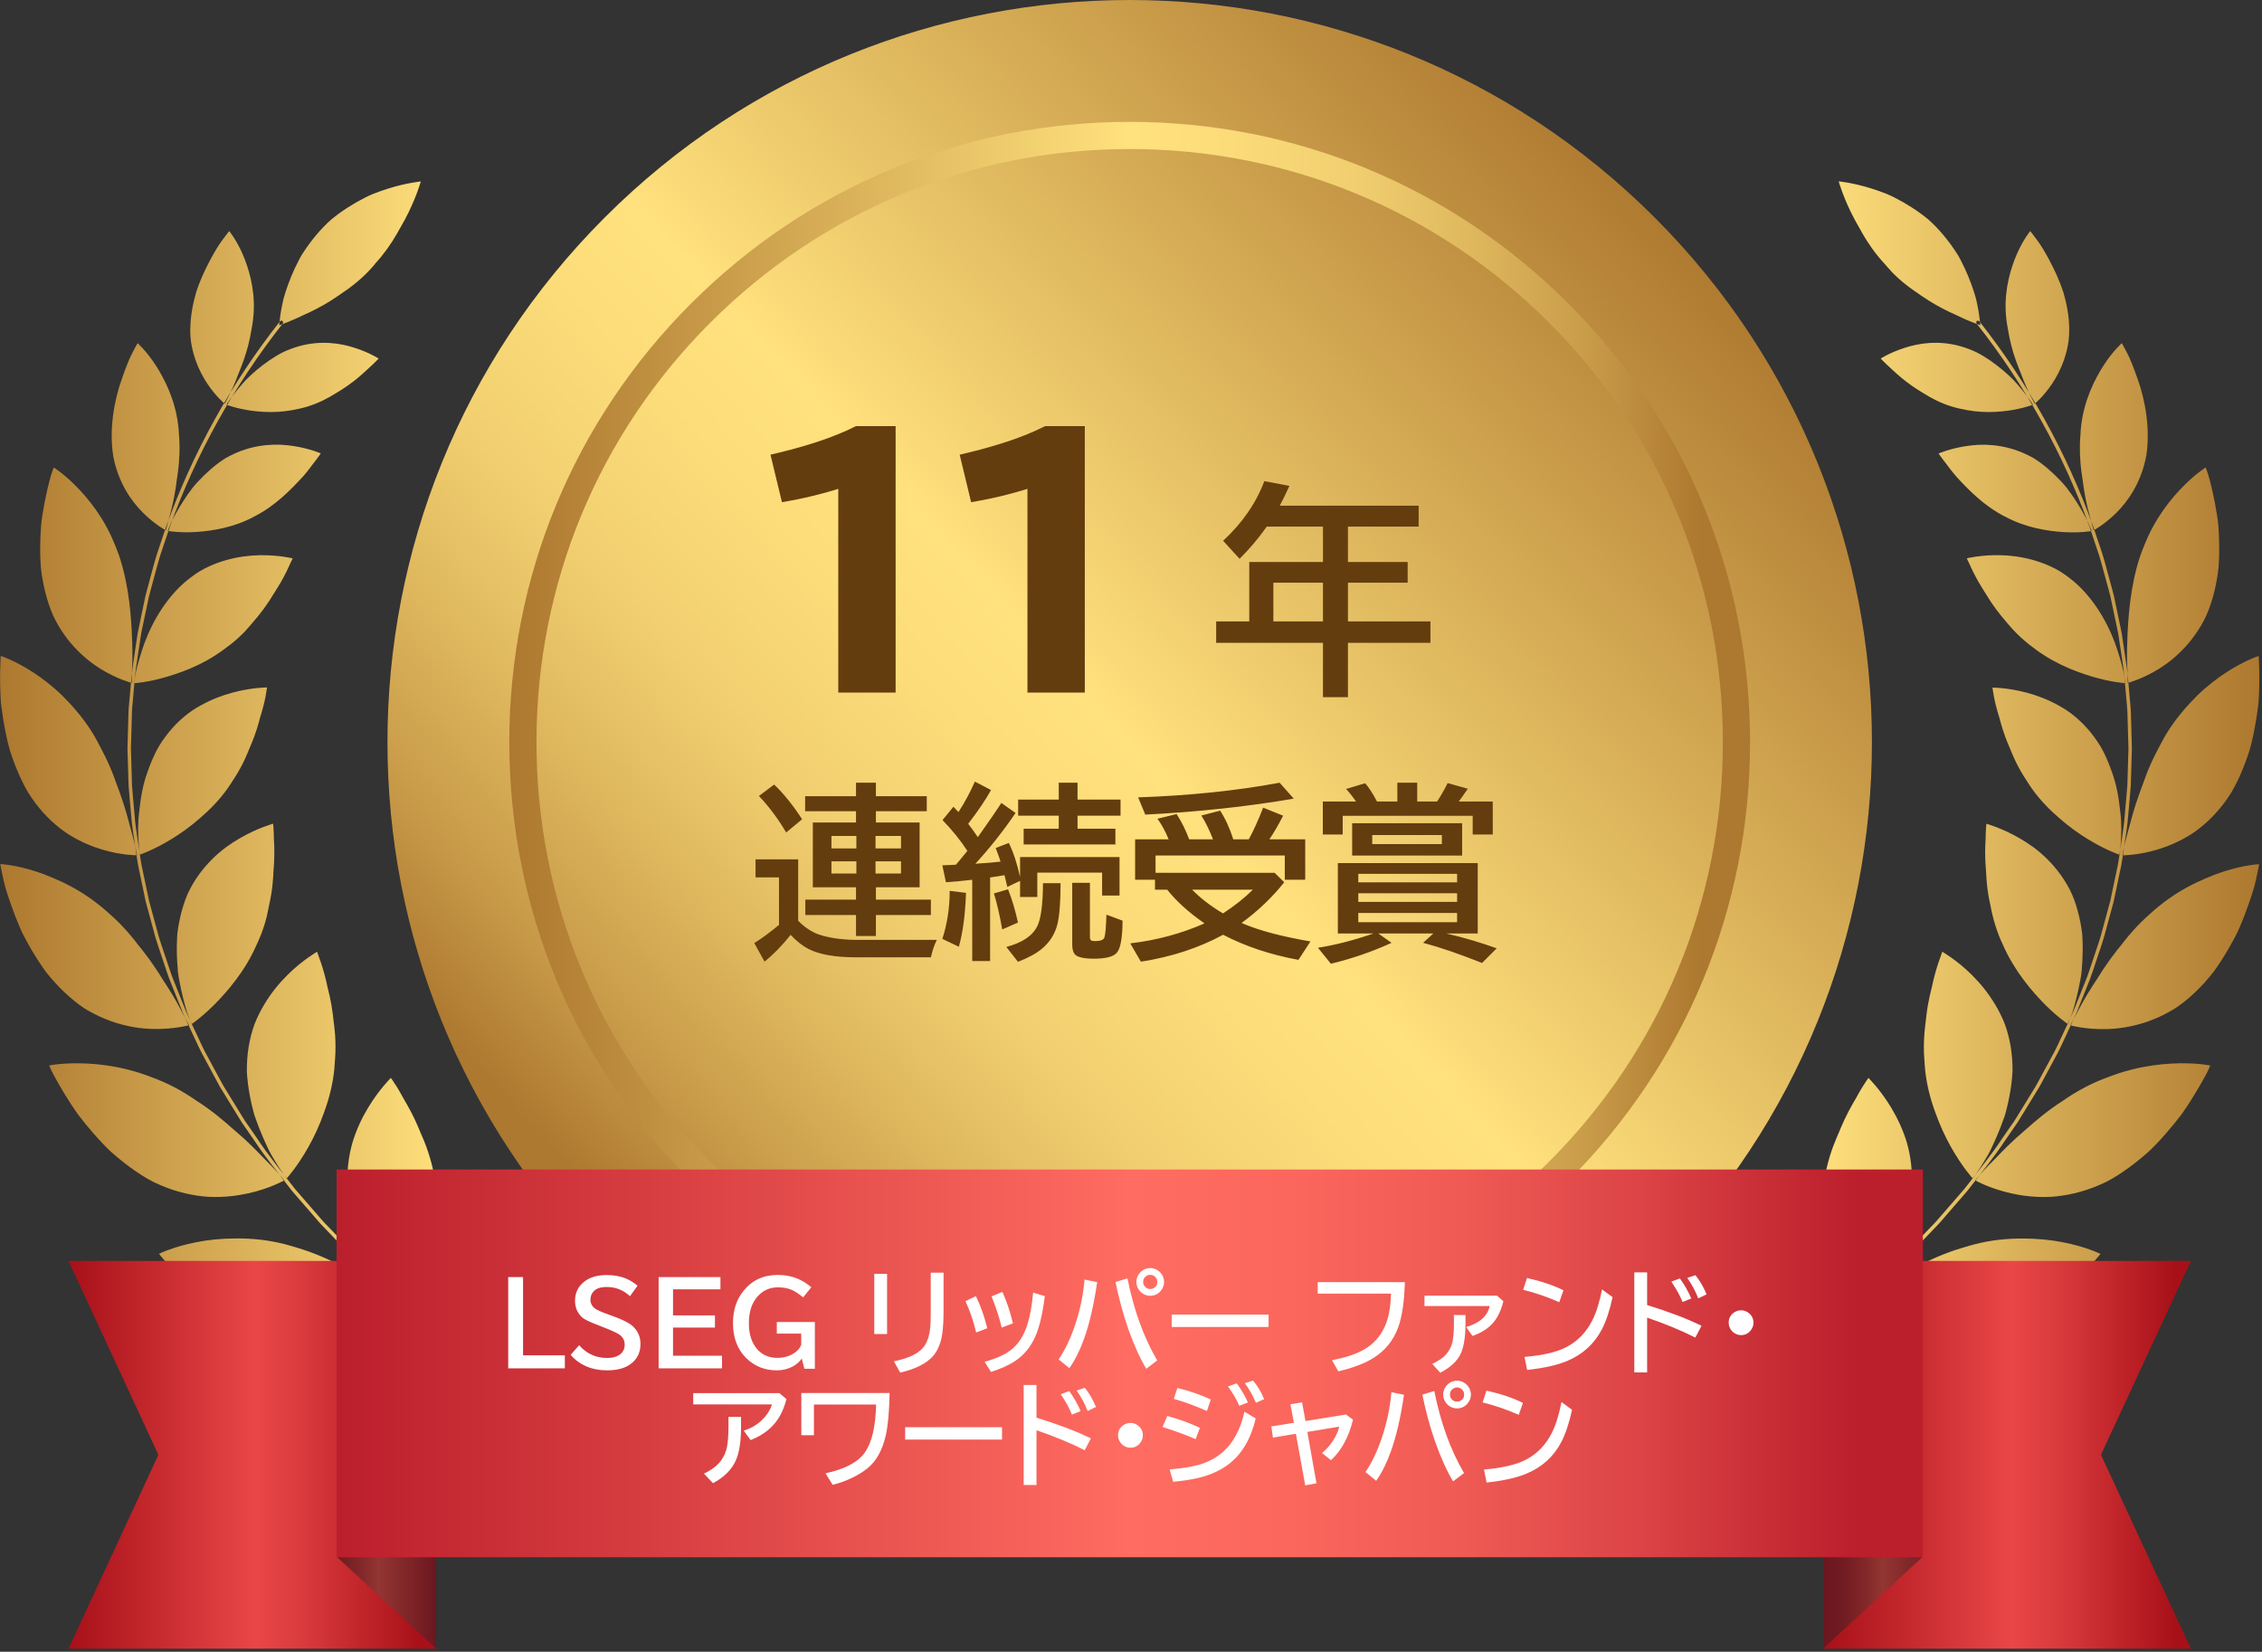
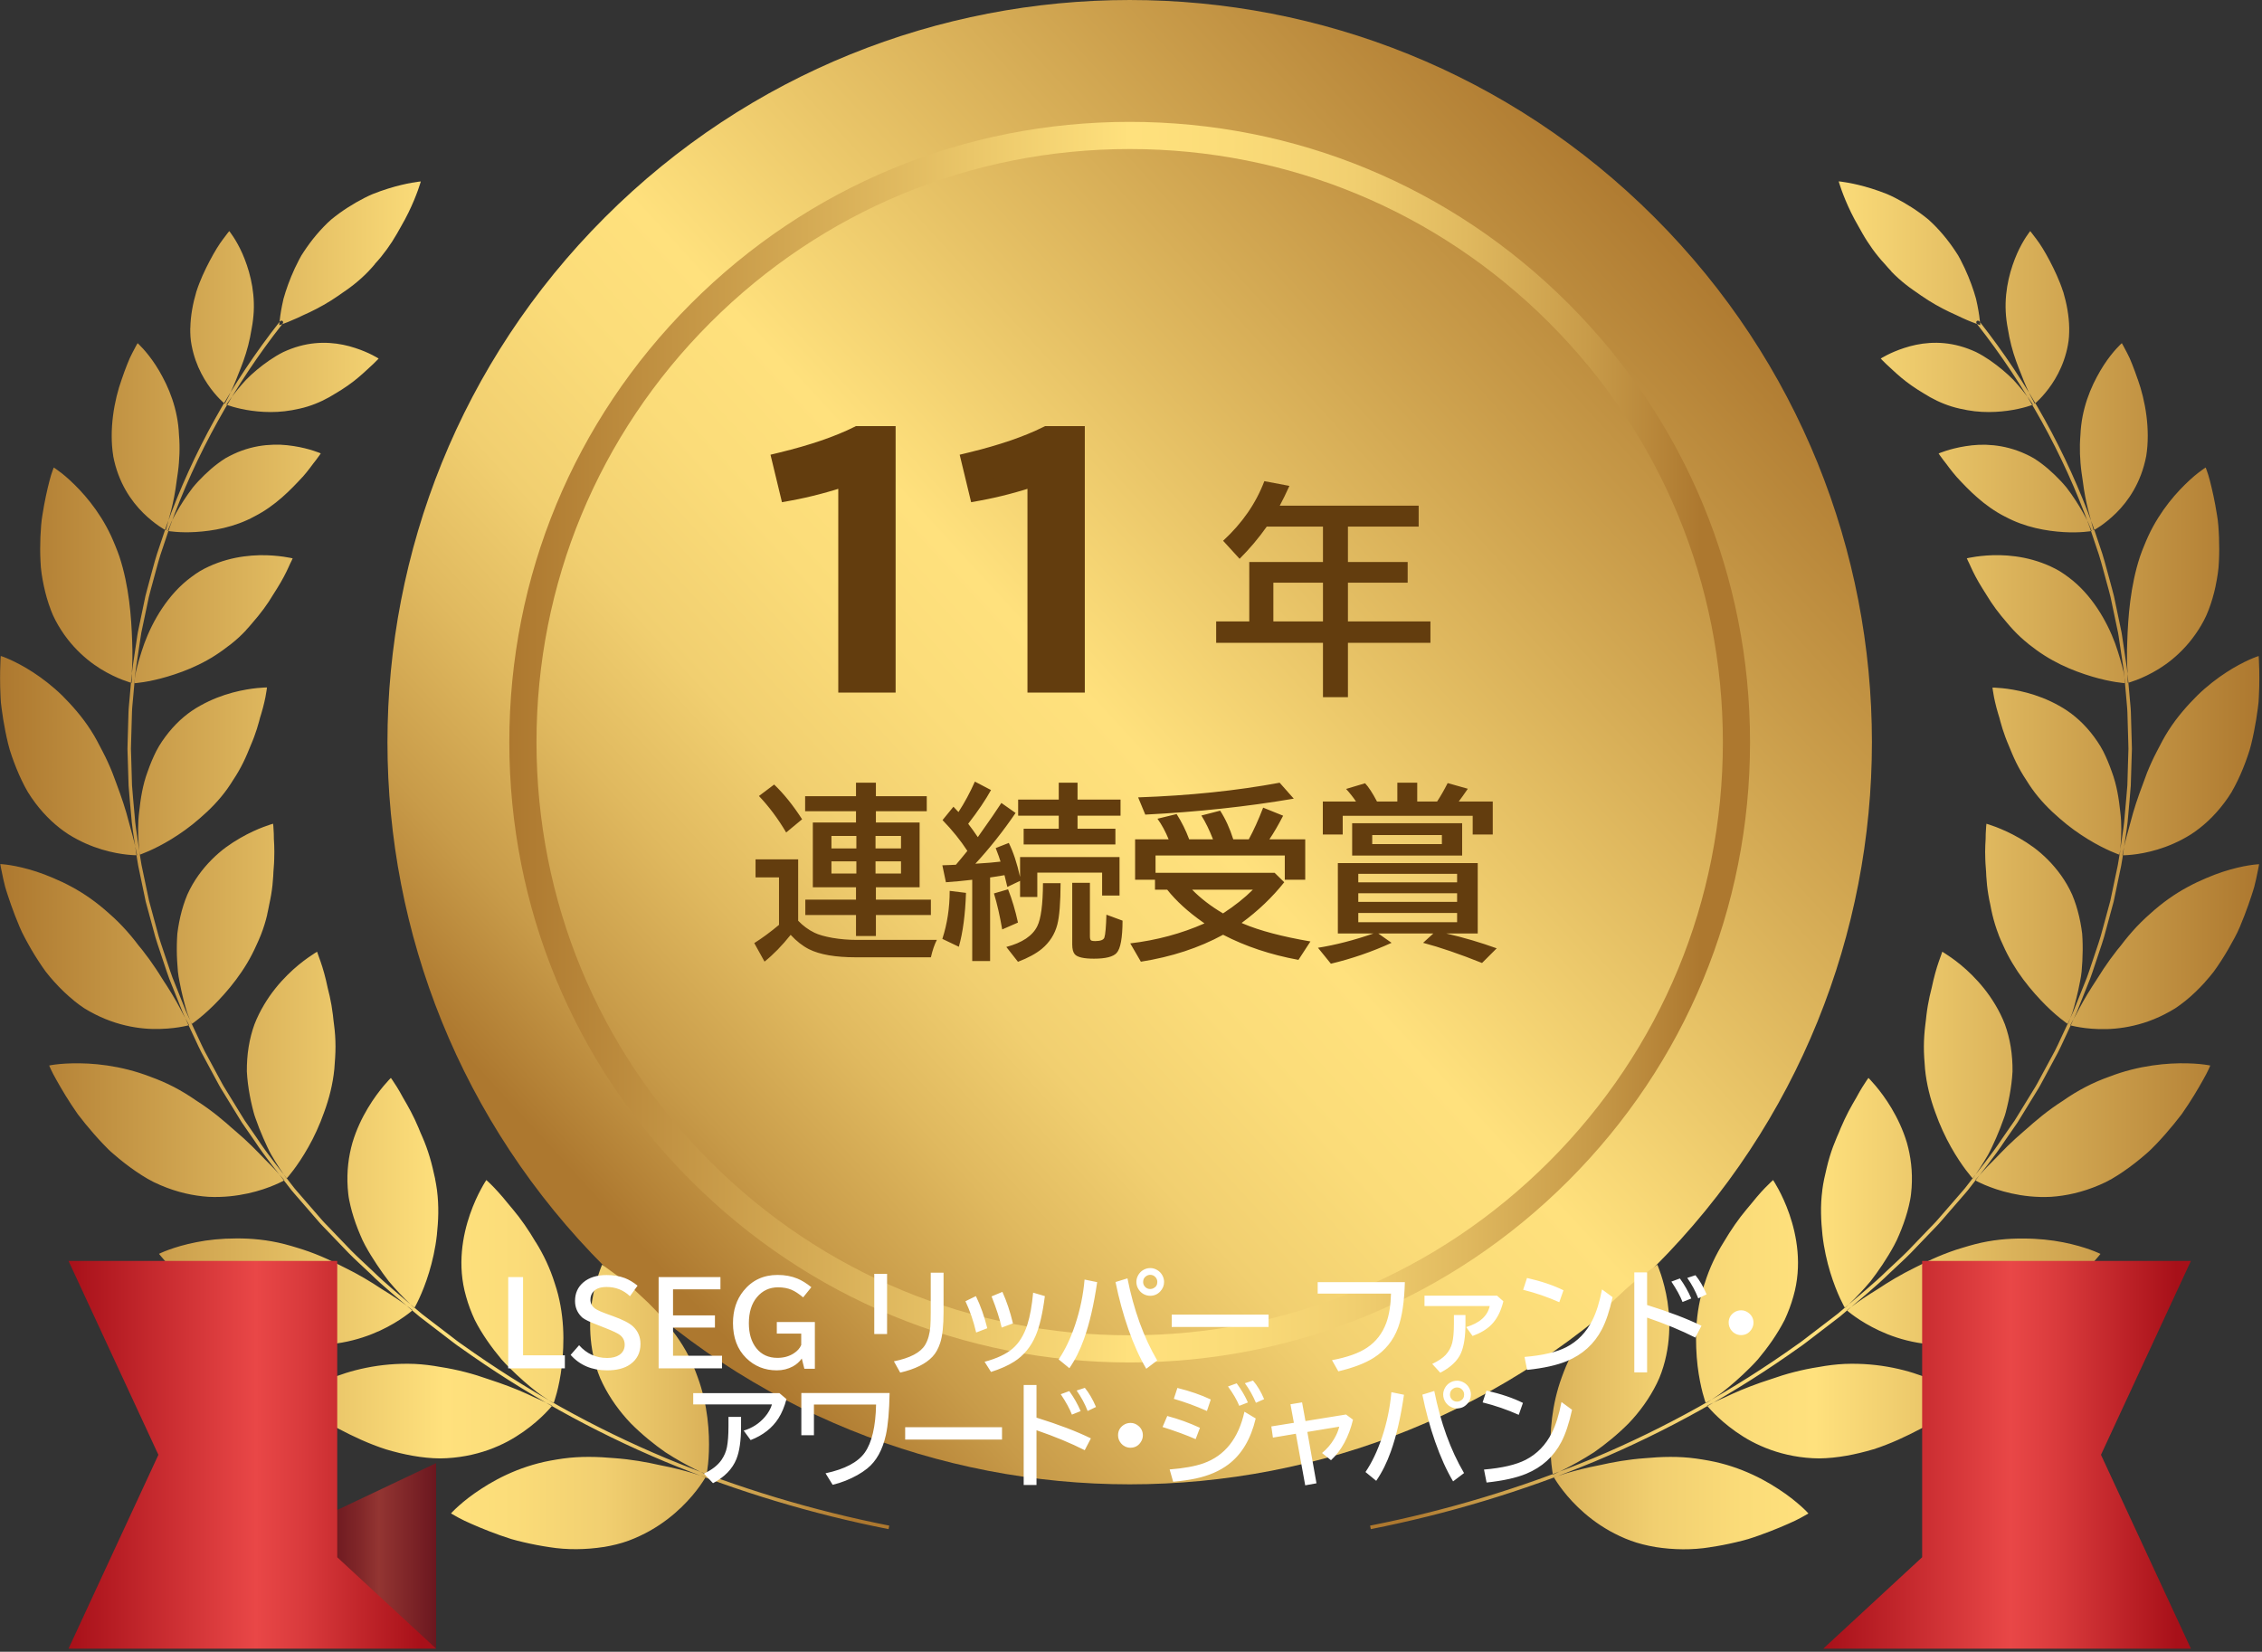
<svg xmlns="http://www.w3.org/2000/svg" width="482" height="352" viewBox="0 0 482 352" fill="none">
  <rect x="0" y="0" width="482" height="352" fill="#333333" stroke="none" />
  <g clip-path="url(#clip0_110_533)">
    <path d="M352.557 269.997C414.322 208.232 414.322 108.09 352.557 46.325C290.792 -15.44 190.65 -15.44 128.885 46.325C67.12 108.09 67.12 208.232 128.885 269.997C190.65 331.762 290.792 331.762 352.557 269.997Z" fill="url(#paint0_linear_110_533)" />
    <path d="M240.72 290.35C205.41 290.35 172.22 276.6 147.25 251.63C122.28 226.66 108.53 193.47 108.53 158.16C108.53 122.85 122.28 89.66 147.25 64.69C172.22 39.72 205.41 25.97 240.72 25.97C276.03 25.97 309.22 39.72 334.19 64.69C359.16 89.66 372.91 122.85 372.91 158.16C372.91 193.47 359.16 226.66 334.19 251.63C309.22 276.6 276.03 290.35 240.72 290.35ZM240.72 31.76C206.96 31.76 175.21 44.91 151.34 68.78C127.47 92.65 114.32 124.4 114.32 158.16C114.32 191.92 127.47 223.67 151.34 247.54C175.21 271.41 206.96 284.56 240.72 284.56C274.48 284.56 306.23 271.41 330.1 247.54C353.97 223.67 367.12 191.92 367.12 158.16C367.12 124.4 353.97 92.65 330.1 68.78C306.23 44.91 274.48 31.76 240.72 31.76Z" fill="url(#paint1_linear_110_533)" />
    <path d="M27.2 158.05L27.29 154.92L27.38 151.79C27.41 150.75 27.55 149.71 27.63 148.67C27.83 146.6 27.96 144.51 28.22 142.44L29.14 136.25C29.22 135.74 29.28 135.22 29.38 134.71L29.7 133.18L30.34 130.12L30.98 127.06C31.22 126.04 31.52 125.05 31.78 124.04C32.34 122.03 32.83 120 33.46 118.02L35.45 112.09C41.09 96.4 49.3 81.64 59.61 68.54C59.77 68.33 60.04 68.27 60.2 68.4C60.37 68.53 60.37 68.8 60.2 69.01C49.94 82.05 41.77 96.74 36.16 112.35L34.18 118.25C33.56 120.23 33.07 122.25 32.51 124.24C32.25 125.24 31.95 126.24 31.71 127.25L31.07 130.29L30.43 133.33L30.11 134.85C30.02 135.36 29.95 135.87 29.87 136.39L28.95 142.54C28.7 144.6 28.56 146.67 28.36 148.73C28.28 149.76 28.14 150.79 28.12 151.83L28.03 154.94L27.94 158.05C27.93 158.57 27.9 159.09 27.9 159.6L27.95 161.15L28.13 167.37C28.28 169.44 28.49 171.5 28.67 173.57C28.8 175.64 29.15 177.69 29.45 179.74C29.77 181.79 30 183.85 30.48 185.87L31.76 191.96L33.39 197.97C33.88 199.99 34.6 201.94 35.25 203.91C35.93 205.87 36.51 207.87 37.33 209.77L39.64 215.55C40.49 217.44 41.39 219.31 42.26 221.19C42.71 222.12 43.12 223.08 43.6 224L45.08 226.74L46.56 229.48C47.05 230.39 47.53 231.32 48.09 232.19L51.34 237.49L52.16 238.81L53.05 240.09L54.82 242.65C57.1 246.12 59.74 249.33 62.27 252.62C62.88 253.46 63.61 254.2 64.27 255L66.31 257.35L68.35 259.7C69.01 260.5 69.77 261.21 70.48 261.97L74.79 266.46C76.25 267.94 77.8 269.32 79.3 270.75C82.26 273.66 85.5 276.26 88.66 278.96L89.85 279.97L91.08 280.92L93.55 282.81L96.02 284.7C96.85 285.32 97.65 285.99 98.52 286.56C112.03 296.21 126.62 304.34 141.94 310.76C157.26 317.11 173.22 321.91 189.49 325.12C189.43 325.37 189.38 325.62 189.34 325.87C173.02 322.65 157.02 317.83 141.65 311.46C126.28 305.02 111.64 296.85 98.08 287.17C97.21 286.6 96.41 285.93 95.57 285.31L93.09 283.41L90.61 281.51L89.37 280.56L88.18 279.55C85.02 276.84 81.76 274.23 78.79 271.31C77.28 269.87 75.72 268.49 74.26 267L69.93 262.49C69.22 261.73 68.46 261.01 67.79 260.21L65.75 257.85L63.7 255.49C63.03 254.69 62.31 253.94 61.69 253.1C59.16 249.79 56.5 246.57 54.21 243.08L52.43 240.51L51.54 239.22L50.72 237.89L47.45 232.56C46.88 231.68 46.41 230.76 45.91 229.84L44.43 227.09L42.95 224.34C42.46 223.42 42.05 222.46 41.6 221.52C40.72 219.63 39.82 217.75 38.97 215.85L36.65 210.04C35.82 208.12 35.24 206.12 34.56 204.15C33.91 202.17 33.19 200.21 32.69 198.18L31.05 192.14L29.77 186.02C29.29 183.99 29.06 181.91 28.73 179.85C28.43 177.79 28.07 175.73 27.94 173.65C27.76 171.57 27.55 169.5 27.4 167.42L27.21 161.17L27.16 159.61C27.16 159.09 27.19 158.57 27.2 158.05ZM71.51 83.84C73.33 82.76 74.99 81.6 76.31 80.48C77.64 79.37 78.69 78.32 79.49 77.61C80.26 76.88 80.68 76.41 80.68 76.41C80.68 76.41 78.76 75.15 75.66 74.15C72.53 73.12 68.36 72.49 63.75 73.77C62.6 74.09 61.47 74.52 60.38 75.02C59.33 75.54 58.34 76.16 57.39 76.8C55.5 78.1 53.78 79.55 52.42 80.95C49.78 83.81 48.24 86.24 48.24 86.24C48.24 86.24 50.39 87.09 53.63 87.53C55.25 87.75 57.14 87.88 59.15 87.77C60.16 87.71 61.19 87.6 62.24 87.41C63.28 87.21 64.42 86.99 65.52 86.64C67.73 85.96 69.74 84.96 71.5 83.84H71.51ZM40.54 69.88C40.53 71.18 40.59 72.37 40.82 73.54C41.04 74.71 41.34 75.79 41.69 76.8C42.4 78.81 43.33 80.5 44.25 81.87C46.09 84.59 47.88 86.03 47.88 86.03C47.88 86.03 49.34 83.57 50.73 79.86C51.48 78.03 52.29 75.94 52.88 73.63C53.18 72.48 53.42 71.27 53.62 70.05C53.85 68.85 54 67.63 54.07 66.38C54.31 61.4 52.96 57.05 51.66 54.06C50.32 51.03 48.85 49.25 48.85 49.25C48.85 49.25 48.33 49.86 47.54 50.95C46.72 52.01 45.72 53.63 44.7 55.57C43.68 57.51 42.61 59.75 41.83 62.19C41.1 64.67 40.6 67.3 40.56 69.88H40.54ZM64.49 101.64C65.1 100.94 65.63 100.28 66.09 99.67C66.32 99.36 66.53 99.08 66.73 98.81C66.94 98.55 67.13 98.3 67.3 98.08C67.99 97.19 68.35 96.62 68.35 96.62C68.35 96.62 66.07 95.6 62.58 95.06C61.71 94.92 60.76 94.82 59.75 94.77C58.76 94.74 57.72 94.77 56.64 94.87C54.47 95.09 52.14 95.65 49.77 96.76C49.18 97.04 48.6 97.34 48.03 97.66C47.49 98 46.97 98.36 46.46 98.74C45.44 99.5 44.48 100.34 43.58 101.21C42.68 102.08 41.83 102.98 41.08 103.9C40.37 104.83 39.72 105.76 39.14 106.65C37.99 108.43 37.09 110.04 36.53 111.22C36.01 112.42 35.75 113.15 35.75 113.15C35.75 113.15 38.22 113.59 41.72 113.37C45.24 113.16 49.96 112.39 54.22 110.05C58.68 107.78 61.96 104.37 64.48 101.63L64.49 101.64ZM24.12 97.18C25.2 102.86 27.95 106.77 30.51 109.31C33.09 111.85 35.32 113.01 35.32 113.01C35.32 113.01 35.56 112.27 35.87 110.99C36.22 109.72 36.72 107.95 37.12 105.83C37.32 104.77 37.51 103.63 37.65 102.42C37.83 101.23 38.02 99.99 38.12 98.7C38.23 97.41 38.28 96.08 38.25 94.73C38.24 94.05 38.2 93.37 38.14 92.69C38.11 92.02 38.06 91.35 37.98 90.67C37.66 87.97 36.95 85.52 36.07 83.36C35.63 82.28 35.15 81.27 34.64 80.33C34.16 79.41 33.66 78.57 33.17 77.82C31.2 74.79 29.32 73.13 29.32 73.13C29.32 73.13 28.86 73.9 28.19 75.23C28.02 75.56 27.84 75.93 27.65 76.33C27.48 76.74 27.3 77.19 27.1 77.66C26.72 78.61 26.33 79.67 25.94 80.82C24.3 85.37 23.23 91.59 24.13 97.18H24.12ZM52.39 134.32C53.34 133.32 54.14 132.29 55.01 131.28C55.84 130.27 56.58 129.25 57.24 128.26C57.9 127.27 58.44 126.29 59.04 125.4C60.17 123.6 60.98 122 61.5 120.84C61.75 120.26 61.98 119.8 62.14 119.48C62.29 119.16 62.36 118.99 62.36 118.99C62.36 118.99 61.63 118.81 60.38 118.63C59.14 118.46 57.32 118.27 55.27 118.32C53.2 118.37 50.82 118.63 48.31 119.33C47.05 119.68 45.77 120.14 44.47 120.74C43.83 121.04 43.16 121.37 42.54 121.75C41.92 122.13 41.31 122.55 40.71 123.01C35.77 126.66 32.51 132.36 30.76 137.11C29.91 139.49 29.33 141.61 28.97 143.14C28.69 144.67 28.6 145.6 28.6 145.6C28.6 145.6 29.35 145.56 30.6 145.36C31.85 145.16 33.6 144.81 35.61 144.21C37.64 143.61 39.99 142.79 42.33 141.64C43.51 141.07 44.69 140.42 45.84 139.68C47 138.94 48.1 138.12 49.28 137.21C50.43 136.3 51.47 135.33 52.41 134.33L52.39 134.32ZM10.8 129.91C11.39 131.52 12.2 132.98 13.05 134.3C13.9 135.62 14.81 136.78 15.75 137.81C17.63 139.87 19.59 141.4 21.42 142.54C23.27 143.68 24.93 144.42 26.12 144.88C27.31 145.34 28.04 145.53 28.04 145.53C28.04 145.53 28.11 144.6 28.11 143.02C28.21 141.46 28.27 139.25 28.16 136.67C27.99 131.51 27.51 124.88 25.45 118.62C25.18 117.84 24.89 117.07 24.58 116.33C24.27 115.59 23.99 114.89 23.67 114.21C23.03 112.84 22.33 111.56 21.59 110.38C20.11 108.01 18.48 106.01 16.97 104.4C15.45 102.79 14.12 101.61 13.1 100.81C12.09 100.02 11.45 99.63 11.45 99.63C11.45 99.63 11.36 99.89 11.18 100.37C11.01 100.85 10.77 101.54 10.55 102.45C10.08 104.25 9.5 106.79 9.04 109.75C8.78 111.22 8.69 112.84 8.61 114.5C8.54 116.17 8.54 117.89 8.63 119.63C8.68 121.36 8.98 123.14 9.34 124.87C9.71 126.6 10.19 128.3 10.81 129.91H10.8ZM49.67 166.24C50.09 165.62 50.47 164.99 50.83 164.37C51.55 163.12 52.16 161.87 52.68 160.64C53.16 159.41 53.73 158.2 54.15 157.04C54.58 155.88 54.93 154.77 55.21 153.72C55.28 153.46 55.34 153.2 55.41 152.95C55.49 152.7 55.56 152.45 55.64 152.21C55.79 151.73 55.92 151.27 56.03 150.84C56.26 149.97 56.43 149.2 56.56 148.56C56.81 147.28 56.89 146.5 56.89 146.5C56.89 146.5 56.11 146.5 54.81 146.63C53.51 146.76 51.68 147.03 49.58 147.59C47.48 148.15 45.11 149.02 42.71 150.36C40.26 151.7 38.01 153.55 35.98 156.04C34.98 157.29 34.03 158.63 33.31 160.04C32.6 161.45 31.99 162.91 31.48 164.38C30.37 167.33 29.95 170.31 29.66 172.96C29.32 175.62 29.44 177.91 29.54 179.54C29.64 181.17 29.77 182.14 29.77 182.14C29.77 182.14 30.52 181.89 31.74 181.35C32.96 180.81 34.66 179.97 36.55 178.81C38.44 177.65 40.54 176.18 42.56 174.4C44.65 172.61 46.74 170.5 48.47 168.06C48.91 167.45 49.3 166.83 49.69 166.21L49.67 166.24ZM7.49 171.08C9.71 174.03 12.14 176.21 14.59 177.8C17.11 179.38 19.57 180.39 21.74 181.04C23.9 181.69 25.77 181.99 27.09 182.13C28.41 182.27 29.2 182.26 29.2 182.26C29.2 182.26 29.04 181.29 28.66 179.69C28.28 178.09 27.62 175.85 26.93 173.25C26.19 170.65 25.09 167.71 23.95 164.68C23.35 163.17 22.65 161.63 21.85 160.11C21.07 158.59 20.3 157.08 19.35 155.62C17.48 152.7 15.28 150.25 13.24 148.21C11.14 146.17 8.99 144.54 7.06 143.28C5.12 142.02 3.4 141.14 2.16 140.58C0.92 140.02 0.16 139.79 0.16 139.79C0.16 139.79 0.06 140.97 0.03 142.94C0.01 143.93 0.01 145.12 0.04 146.46C0.06 147.13 0.08 147.84 0.12 148.57C0.14 148.94 0.17 149.31 0.19 149.7C0.24 150.08 0.28 150.48 0.33 150.87C0.54 152.46 0.8 154.15 1.15 155.88C1.51 157.61 1.88 159.38 2.52 161.14C3.13 162.9 3.83 164.65 4.63 166.32C5.03 167.16 5.46 167.98 5.92 168.77C6.4 169.56 6.94 170.33 7.49 171.07V171.08ZM56.93 194.88C57.1 194.16 57.23 193.46 57.37 192.76C57.53 192.05 57.66 191.35 57.78 190.67C58.01 189.3 58.15 187.97 58.22 186.71C58.25 185.46 58.42 184.24 58.43 183.13C58.47 182.01 58.46 180.99 58.43 180.07C58.41 179.61 58.38 179.18 58.36 178.78C58.36 178.38 58.35 178.01 58.34 177.67C58.3 176.33 58.19 175.54 58.19 175.54C58.19 175.54 57.41 175.75 56.15 176.23C54.88 176.71 53.12 177.47 51.17 178.6C50.19 179.16 49.16 179.82 48.12 180.58C47.1 181.34 46.1 182.2 45.11 183.19C43.16 185.16 41.27 187.63 39.92 190.65C39.29 192.15 38.8 193.72 38.43 195.32C38.25 196.12 38.09 196.93 37.96 197.74C37.9 198.14 37.83 198.55 37.79 198.95C37.77 199.35 37.74 199.75 37.72 200.14C37.65 201.73 37.66 203.31 37.75 204.82C37.79 205.58 37.85 206.33 37.91 207.05C37.97 207.78 38.12 208.46 38.24 209.13C38.74 211.81 39.36 214.1 39.85 215.72C40.42 217.3 40.84 218.22 40.84 218.22C40.84 218.22 41.52 217.78 42.57 216.91C43.63 216.05 45.07 214.77 46.62 213.12C48.19 211.46 49.93 209.42 51.5 207.08C52.29 205.91 53.04 204.67 53.71 203.36C54.05 202.7 54.37 202.03 54.67 201.35C55 200.65 55.31 199.94 55.6 199.21C56.17 197.75 56.62 196.29 56.95 194.87L56.93 194.88ZM15.74 213.24C16.47 213.83 17.2 214.36 17.93 214.85C18.69 215.32 19.45 215.75 20.21 216.13C21.72 216.9 23.2 217.49 24.64 217.95C27.52 218.86 30.18 219.22 32.5 219.28C34.84 219.33 36.79 219.13 38.15 218.91C39.51 218.69 40.29 218.47 40.29 218.47C40.29 218.47 39.85 217.57 39 216.09C38.24 214.58 37.1 212.49 35.59 210.14C35.22 209.55 34.79 208.96 34.41 208.32C34.02 207.69 33.62 207.05 33.18 206.4C32.32 205.1 31.36 203.77 30.31 202.44C30.04 202.11 29.77 201.78 29.5 201.45L28.72 200.44C28.19 199.77 27.64 199.11 27.06 198.46C25.9 197.15 24.65 195.89 23.29 194.71C20.66 192.32 17.96 190.44 15.27 188.99C13.93 188.26 12.6 187.65 11.34 187.11C10.1 186.57 8.91 186.13 7.79 185.76C5.55 185.03 3.62 184.61 2.25 184.39C0.88 184.17 0.06 184.14 0.06 184.14C0.06 184.14 0.25 185.34 0.7 187.33C0.82 187.83 0.95 188.37 1.09 188.96C1.25 189.54 1.46 190.16 1.67 190.82C2.1 192.13 2.61 193.59 3.2 195.12C3.82 196.65 4.42 198.28 5.31 199.88C6.16 201.49 7.1 203.12 8.14 204.72C8.66 205.52 9.19 206.3 9.75 207.07C10.33 207.83 10.97 208.57 11.61 209.28C12.9 210.71 14.28 212.04 15.73 213.21L15.74 213.24ZM71.49 223C71.49 221.42 71.38 219.9 71.19 218.46C71.08 217.74 71.02 217.01 70.94 216.31C70.85 215.6 70.75 214.92 70.64 214.25C70.41 212.92 70.13 211.68 69.83 210.54C69.35 208.21 68.79 206.29 68.32 204.95C67.83 203.62 67.57 202.82 67.57 202.82C67.57 202.82 66.83 203.24 65.65 204.08C64.46 204.92 62.88 206.15 61.22 207.81C59.55 209.47 57.79 211.56 56.27 214.12C55.51 215.4 54.8 216.8 54.22 218.3C53.68 219.79 53.26 221.39 52.98 223.11C52.7 224.83 52.59 226.58 52.6 228.33C52.69 230.04 52.91 231.74 53.22 233.41C53.37 234.24 53.55 235.07 53.75 235.88C53.95 236.69 54.14 237.49 54.42 238.24C54.94 239.75 55.51 241.18 56.09 242.5C56.67 243.82 57.23 245.06 57.82 246.11C58.42 247.15 58.98 248.06 59.47 248.81C60.43 250.3 61.07 251.15 61.07 251.15C61.07 251.15 61.65 250.52 62.52 249.36C63.39 248.2 64.55 246.51 65.73 244.41C66.92 242.31 68.09 239.81 69.07 237.02C70.11 234.19 70.92 231.08 71.24 227.83C71.36 226.22 71.5 224.57 71.49 223ZM34.13 252.54C37.79 254.12 41.26 254.84 44.4 255.05C47.59 255.21 50.47 254.84 52.86 254.32C55.26 253.79 57.18 253.09 58.52 252.52C59.85 251.96 60.59 251.53 60.59 251.53C60.59 251.53 59.93 250.7 58.71 249.39C58.1 248.73 57.36 247.96 56.48 247.1C55.63 246.23 54.71 245.23 53.65 244.21C52.6 243.18 51.44 242.11 50.17 241.04C49.52 240.51 48.91 239.94 48.27 239.38C47.62 238.82 46.95 238.26 46.26 237.71C44.87 236.61 43.39 235.54 41.82 234.54C40.32 233.5 38.74 232.52 37.07 231.65C35.4 230.78 33.72 230.07 32.06 229.47C30.45 228.85 28.87 228.35 27.33 227.96C24.24 227.17 21.33 226.8 18.82 226.66C16.3 226.53 14.21 226.62 12.77 226.75C11.32 226.88 10.48 227.07 10.48 227.07C10.48 227.07 10.95 228.27 12.02 230.14C13.07 232.01 14.59 234.62 16.58 237.45C17.63 238.83 18.8 240.26 20.06 241.7C20.69 242.42 21.34 243.13 22.02 243.84C22.7 244.55 23.38 245.26 24.16 245.9C25.67 247.22 27.27 248.47 28.93 249.61C30.59 250.74 32.28 251.78 34.14 252.54H34.13ZM92.72 251.22L92.18 248.86C91.81 247.29 91.35 245.79 90.84 244.38C90.58 243.67 90.31 242.99 90.02 242.33C89.87 242 89.73 241.68 89.59 241.35C89.46 241.02 89.32 240.69 89.19 240.37C88.65 239.09 88.09 237.9 87.52 236.83C86.96 235.75 86.38 234.79 85.88 233.92C85.41 233.03 84.96 232.27 84.58 231.65C83.81 230.41 83.29 229.71 83.29 229.71C83.29 229.71 82.68 230.3 81.76 231.4C80.84 232.5 79.61 234.1 78.39 236.14C77.17 238.18 75.94 240.68 75.09 243.55C74.29 246.38 73.85 249.59 74.09 253.11C74.16 253.98 74.23 254.88 74.41 255.73C74.58 256.58 74.78 257.42 75.01 258.25C75.48 259.92 76.07 261.55 76.74 263.12C77.38 264.72 78.2 266.15 79.04 267.52C79.88 268.89 80.74 270.17 81.58 271.35C82 271.94 82.42 272.5 82.83 273.03C83.26 273.54 83.68 274.02 84.08 274.47C84.89 275.37 85.62 276.14 86.25 276.77C87.5 278.03 88.3 278.73 88.3 278.73C88.3 278.73 88.74 277.99 89.34 276.68C89.95 275.36 90.73 273.46 91.43 271.15C92.13 268.84 92.77 266.12 93.09 263.18C93.24 261.72 93.37 260.15 93.39 258.55C93.41 256.95 93.33 255.31 93.12 253.66C93.01 252.83 92.87 252.02 92.71 251.23L92.72 251.22ZM62.42 285.98C64.35 286.34 66.19 286.5 67.93 286.52C69.67 286.54 71.31 286.41 72.9 286.11C76.04 285.55 78.75 284.59 80.97 283.57C83.19 282.54 84.92 281.45 86.1 280.62C87.28 279.79 87.92 279.22 87.92 279.22C87.92 279.22 87.1 278.54 85.64 277.51C84.91 276.99 84.02 276.39 82.99 275.73C82.47 275.41 81.92 275.06 81.35 274.71C80.79 274.33 80.2 273.95 79.58 273.56C78.34 272.78 76.98 271.98 75.53 271.2C74.07 270.42 72.5 269.68 70.94 268.88C69.36 268.11 67.69 267.4 65.96 266.77C65.09 266.46 64.21 266.17 63.31 265.9C62.41 265.64 61.54 265.35 60.63 265.13C57.03 264.21 53.53 263.89 50.32 263.92C47.15 263.92 44.29 264.23 41.85 264.72C39.41 265.19 37.41 265.81 36.03 266.31C34.65 266.81 33.88 267.2 33.88 267.2C33.88 267.2 34.66 268.19 36.07 269.75C36.78 270.53 37.64 271.46 38.64 272.47C39.66 273.47 40.87 274.5 42.17 275.59C43.48 276.67 44.9 277.79 46.42 278.88C46.8 279.15 47.18 279.43 47.58 279.69C47.99 279.94 48.4 280.19 48.81 280.44C49.64 280.94 50.49 281.42 51.36 281.88C53.09 282.81 54.89 283.66 56.73 284.38C57.64 284.75 58.59 285.05 59.55 285.3C60.51 285.56 61.47 285.78 62.43 285.96L62.42 285.98ZM114.16 264.72C112.6 262.07 110.95 259.7 109.34 257.79C108.52 256.85 107.82 255.93 107.15 255.15C106.48 254.37 105.87 253.7 105.35 253.15C104.31 252.06 103.63 251.48 103.63 251.48C103.63 251.48 103.15 252.18 102.48 253.44C101.8 254.7 100.93 256.52 100.15 258.77C98.61 263.24 97.37 269.59 99.32 276.32C99.79 278.02 100.42 279.67 101.16 281.27C101.94 282.81 102.84 284.29 103.81 285.69C104.77 287.09 105.8 288.42 106.84 289.66C107.9 290.87 109.01 291.94 110.06 292.93C111.12 293.92 112.13 294.81 113.06 295.58C113.53 295.96 113.97 296.32 114.39 296.65C114.81 296.97 115.22 297.24 115.58 297.5C117.05 298.5 117.97 299.04 117.97 299.04C117.97 299.04 118.27 298.24 118.64 296.84C119.01 295.44 119.44 293.45 119.72 291.06C119.86 289.87 119.96 288.58 120.01 287.22C120.07 285.84 120.07 284.38 119.98 282.87C119.8 279.86 119.29 276.67 118.22 273.51C117.21 270.26 115.78 267.29 114.17 264.71L114.16 264.72ZM93.78 310.8C97.69 310.75 101.13 310.03 104.09 308.98C105.57 308.45 106.93 307.84 108.16 307.19C109.41 306.52 110.54 305.8 111.54 305.1C113.55 303.69 115.08 302.3 116.1 301.27C117.12 300.24 117.65 299.57 117.65 299.57C117.65 299.57 116.72 299.06 115.09 298.32C114.68 298.14 114.23 297.94 113.74 297.72C113.26 297.5 112.74 297.25 112.19 297C111.08 296.5 109.83 295.97 108.46 295.45C107.09 294.92 105.59 294.42 104.03 293.9C102.49 293.35 100.85 292.84 99.14 292.4C97.43 291.96 95.65 291.59 93.83 291.31C92.05 290.98 90.21 290.75 88.35 290.66C80.86 290.37 74.53 292.03 69.93 293.98C67.64 294.95 65.81 295.96 64.56 296.73C63.31 297.5 62.64 298.04 62.64 298.04C62.64 298.04 63.59 298.83 65.25 300.04C66.08 300.65 67.1 301.36 68.26 302.13C69.43 302.89 70.72 303.75 72.21 304.51C75.16 306.06 78.57 307.69 82.25 308.87C85.98 309.98 89.9 310.76 93.75 310.8H93.78ZM141.15 280.86C140.15 279.67 139.11 278.58 138.09 277.59C137.58 277.09 137.06 276.63 136.57 276.17C136.08 275.69 135.6 275.24 135.13 274.82C133.25 273.12 131.53 271.82 130.28 270.94C129.65 270.5 129.18 270.12 128.83 269.88C128.49 269.64 128.3 269.52 128.3 269.52C128.3 269.52 127.95 270.3 127.51 271.67C127.06 273.04 126.51 275.01 126.14 277.38C125.78 279.72 125.61 282.47 125.89 285.44C126.03 286.93 126.29 288.47 126.69 290.06C127.1 291.64 127.63 293.28 128.42 294.83C129.96 297.96 132.07 300.88 134.43 303.34C136.82 305.74 139.4 307.82 141.78 309.48C144.2 311.05 146.4 312.24 147.99 313.04C148.79 313.44 149.43 313.74 149.87 313.94C150.31 314.14 150.56 314.24 150.56 314.24C150.56 314.24 150.73 313.41 150.88 311.96C151.03 310.51 151.14 308.46 151.05 306.03C150.96 303.61 150.66 300.81 149.98 297.9C149.64 296.44 149.21 294.95 148.66 293.47C148.12 291.96 147.49 290.4 146.7 288.9C145.15 285.85 143.14 283.3 141.16 280.87L141.15 280.86ZM128.65 329.68C130.55 329.36 132.31 328.93 133.94 328.33C135.58 327.72 137.09 327 138.47 326.23C141.22 324.68 143.45 322.89 145.2 321.2C146.95 319.51 148.23 317.92 149.07 316.75C149.91 315.58 150.33 314.83 150.33 314.83C150.33 314.83 150.08 314.74 149.62 314.58C149.16 314.42 148.48 314.2 147.63 313.94C145.92 313.43 143.49 312.78 140.6 312.23C137.75 311.58 134.45 310.99 130.92 310.74C127.42 310.43 123.74 310.31 120.02 310.82C118.15 311.09 116.42 311.39 114.77 311.82C113.11 312.25 111.55 312.77 110.08 313.35C107.14 314.52 104.59 315.93 102.51 317.3C100.44 318.64 98.84 319.93 97.75 320.91C96.66 321.88 96.1 322.52 96.1 322.52C96.1 322.52 96.36 322.67 96.85 322.95C97.34 323.22 98.04 323.64 98.96 324.07C100.8 324.93 103.43 326.07 106.53 327.17C107.31 327.44 108.11 327.71 108.94 327.98C109.78 328.23 110.65 328.44 111.54 328.65C113.32 329.07 115.18 329.43 117.07 329.71C120.84 330.32 124.86 330.26 128.65 329.67V329.68ZM79.87 56.26C80.35 55.75 80.8 55.22 81.23 54.7C82.09 53.64 82.87 52.56 83.57 51.47C84.27 50.39 84.88 49.28 85.46 48.25C86.05 47.23 86.58 46.24 87.04 45.3C88.87 41.55 89.67 38.67 89.67 38.67C89.67 38.67 86.79 38.91 82.67 40.2C81.64 40.52 80.53 40.91 79.38 41.37C78.24 41.85 77.09 42.46 75.9 43.13C74.72 43.81 73.52 44.57 72.33 45.43C71.74 45.86 71.15 46.31 70.57 46.79C70 47.28 69.46 47.82 68.93 48.37C67.86 49.48 66.89 50.64 66.02 51.81C65.58 52.4 65.17 52.99 64.78 53.58C64.59 53.88 64.4 54.17 64.21 54.46C64.04 54.77 63.88 55.07 63.71 55.38C62.43 57.81 61.51 60.17 60.85 62.21C60.69 62.72 60.54 63.21 60.41 63.68C60.29 64.16 60.19 64.62 60.11 65.06C59.93 65.93 59.81 66.69 59.72 67.32C59.54 68.58 59.5 69.31 59.5 69.31C59.5 69.31 60.2 69.09 61.36 68.62C61.94 68.39 62.63 68.09 63.41 67.74C63.79 67.56 64.2 67.36 64.63 67.16C65.07 66.96 65.53 66.75 66.01 66.53C67.91 65.62 70.02 64.46 72.12 63C72.38 62.81 72.64 62.63 72.91 62.44C73.18 62.26 73.46 62.07 73.73 61.88C74.28 61.5 74.82 61.09 75.36 60.67C76.43 59.82 77.48 58.89 78.47 57.86C78.97 57.35 79.43 56.81 79.89 56.28L79.87 56.26Z" fill="url(#paint2_linear_110_533)" />
    <path d="M454.28 159.61L454.23 161.17L454.04 167.42C453.89 169.5 453.68 171.57 453.5 173.65C453.37 175.73 453.01 177.79 452.71 179.85C452.39 181.91 452.16 183.99 451.67 186.02L450.39 192.14L448.75 198.18C448.25 200.21 447.54 202.17 446.88 204.15C446.2 206.12 445.62 208.13 444.79 210.04L442.47 215.85C441.62 217.75 440.71 219.63 439.84 221.52C439.39 222.46 438.98 223.42 438.49 224.34L437.01 227.09L435.53 229.84C435.03 230.76 434.56 231.68 433.99 232.56L430.72 237.89L429.9 239.22L429.01 240.51L427.23 243.08C424.94 246.57 422.28 249.79 419.75 253.1C419.13 253.94 418.41 254.69 417.74 255.49L415.69 257.85L413.65 260.21C412.98 261.01 412.22 261.73 411.51 262.49L407.18 267C405.72 268.49 404.16 269.87 402.65 271.31C399.67 274.23 396.42 276.84 393.26 279.55L392.07 280.56L390.83 281.51L388.35 283.41L385.87 285.31C385.04 285.93 384.23 286.6 383.36 287.17C369.8 296.85 355.16 305.02 339.79 311.46C324.42 317.83 308.42 322.64 292.1 325.87C292.05 325.62 292 325.37 291.95 325.12C308.22 321.91 324.18 317.11 339.5 310.76C354.81 304.34 369.41 296.2 382.92 286.56C383.79 285.99 384.59 285.32 385.42 284.7L387.89 282.81L390.36 280.92L391.59 279.97L392.78 278.96C395.93 276.26 399.17 273.66 402.14 270.75C403.64 269.32 405.2 267.94 406.65 266.46L410.96 261.97C411.67 261.21 412.43 260.5 413.09 259.7L415.13 257.35L417.17 255C417.83 254.2 418.56 253.46 419.17 252.62C421.69 249.33 424.34 246.12 426.62 242.65L428.39 240.09L429.28 238.81L430.1 237.49L433.35 232.19C433.91 231.32 434.39 230.39 434.88 229.48L436.36 226.74L437.84 224C438.33 223.08 438.73 222.13 439.18 221.19C440.05 219.31 440.96 217.44 441.8 215.55L444.11 209.77C444.93 207.86 445.51 205.87 446.19 203.91C446.84 201.94 447.55 199.99 448.05 197.97L449.68 191.96L450.96 185.87C451.44 183.85 451.67 181.79 451.99 179.74C452.29 177.69 452.64 175.64 452.77 173.57C452.95 171.5 453.15 169.44 453.31 167.37L453.49 161.15L453.54 159.6C453.54 159.08 453.51 158.56 453.5 158.05L453.41 154.94L453.32 151.83C453.29 150.79 453.15 149.76 453.08 148.73C452.88 146.67 452.75 144.59 452.49 142.54L451.57 136.39C451.49 135.88 451.43 135.36 451.33 134.85L451.01 133.33L450.37 130.29L449.73 127.25C449.5 126.24 449.2 125.25 448.93 124.24C448.37 122.24 447.88 120.23 447.26 118.25L445.28 112.35C439.67 96.74 431.5 82.05 421.24 69.01C421.08 68.8 421.08 68.53 421.24 68.4C421.41 68.27 421.67 68.33 421.83 68.54C432.14 81.64 440.35 96.4 445.99 112.09L447.98 118.02C448.6 120.01 449.09 122.04 449.66 124.04C449.92 125.05 450.22 126.05 450.46 127.06L451.1 130.12L451.74 133.18L452.06 134.71C452.16 135.22 452.22 135.74 452.3 136.25L453.22 142.44C453.48 144.51 453.61 146.59 453.81 148.67C453.89 149.71 454.03 150.75 454.06 151.79L454.15 154.92L454.24 158.05C454.25 158.57 454.28 159.09 454.28 159.61ZM415.92 86.64C417.02 86.99 418.16 87.21 419.2 87.41C420.25 87.6 421.29 87.72 422.29 87.77C424.3 87.88 426.19 87.75 427.81 87.53C431.05 87.09 433.2 86.24 433.2 86.24C433.2 86.24 431.66 83.81 429.02 80.95C427.65 79.55 425.93 78.11 424.05 76.8C423.1 76.15 422.11 75.54 421.06 75.02C419.97 74.52 418.85 74.09 417.69 73.77C413.07 72.48 408.91 73.12 405.78 74.15C402.69 75.15 400.76 76.41 400.76 76.41C400.76 76.41 401.18 76.88 401.95 77.61C402.75 78.32 403.8 79.37 405.13 80.48C406.46 81.6 408.11 82.76 409.93 83.84C411.69 84.96 413.7 85.96 415.91 86.64H415.92ZM439.63 62.19C438.85 59.75 437.77 57.51 436.76 55.57C435.74 53.63 434.74 52.01 433.92 50.95C433.12 49.87 432.61 49.25 432.61 49.25C432.61 49.25 431.14 51.03 429.8 54.06C428.5 57.05 427.15 61.4 427.39 66.38C427.45 67.63 427.61 68.85 427.84 70.05C428.04 71.27 428.28 72.48 428.58 73.63C429.17 75.94 429.98 78.03 430.73 79.86C432.12 83.58 433.58 86.03 433.58 86.03C433.58 86.03 435.37 84.59 437.21 81.87C438.13 80.51 439.06 78.82 439.77 76.8C440.12 75.79 440.43 74.71 440.64 73.54C440.87 72.37 440.93 71.17 440.92 69.88C440.88 67.3 440.38 64.68 439.65 62.19H439.63ZM427.22 110.07C431.48 112.41 436.2 113.18 439.72 113.39C443.23 113.61 445.69 113.17 445.69 113.17C445.69 113.17 445.43 112.43 444.91 111.24C444.35 110.06 443.45 108.45 442.3 106.67C441.72 105.78 441.08 104.85 440.36 103.92C439.61 103 438.76 102.1 437.86 101.23C436.96 100.36 436 99.52 434.98 98.76C434.47 98.38 433.95 98.02 433.41 97.68C432.84 97.35 432.27 97.05 431.67 96.78C429.31 95.68 426.97 95.11 424.8 94.89C423.72 94.78 422.67 94.75 421.69 94.79C420.68 94.84 419.73 94.94 418.86 95.08C415.37 95.63 413.09 96.64 413.09 96.64C413.09 96.64 413.45 97.2 414.14 98.1C414.31 98.32 414.51 98.57 414.71 98.83C414.91 99.1 415.12 99.39 415.35 99.69C415.81 100.3 416.35 100.96 416.95 101.66C419.48 104.4 422.76 107.81 427.21 110.08L427.22 110.07ZM455.51 80.82C455.12 79.67 454.72 78.6 454.35 77.66C454.16 77.19 453.97 76.74 453.8 76.33C453.61 75.93 453.42 75.56 453.26 75.23C452.58 73.9 452.13 73.13 452.13 73.13C452.13 73.13 450.24 74.79 448.28 77.82C447.79 78.58 447.29 79.42 446.81 80.33C446.31 81.26 445.82 82.27 445.38 83.36C444.5 85.53 443.79 87.98 443.47 90.67C443.39 91.34 443.34 92.02 443.31 92.69C443.25 93.37 443.22 94.06 443.2 94.73C443.17 96.08 443.22 97.41 443.33 98.7C443.43 99.99 443.62 101.23 443.8 102.42C443.95 103.63 444.13 104.77 444.33 105.83C444.73 107.95 445.23 109.72 445.58 110.99C445.89 112.27 446.13 113.01 446.13 113.01C446.13 113.01 448.36 111.85 450.94 109.31C453.5 106.77 456.24 102.86 457.33 97.18C458.23 91.59 457.16 85.37 455.52 80.82H455.51ZM432.18 137.2C433.35 138.11 434.46 138.94 435.62 139.67C436.78 140.41 437.96 141.05 439.13 141.63C441.48 142.77 443.83 143.6 445.85 144.2C447.86 144.8 449.61 145.15 450.86 145.35C452.11 145.55 452.86 145.59 452.86 145.59C452.86 145.59 452.77 144.66 452.49 143.13C452.13 141.61 451.55 139.48 450.7 137.1C448.94 132.35 445.69 126.65 440.75 123C440.14 122.54 439.53 122.12 438.92 121.74C438.3 121.36 437.63 121.03 436.99 120.73C435.69 120.13 434.41 119.67 433.15 119.32C430.64 118.62 428.25 118.36 426.19 118.31C424.14 118.26 422.32 118.45 421.08 118.62C419.83 118.8 419.1 118.98 419.1 118.98C419.1 118.98 419.18 119.15 419.32 119.47C419.47 119.79 419.71 120.24 419.96 120.83C420.48 121.99 421.29 123.59 422.42 125.39C423.02 126.28 423.55 127.26 424.22 128.25C424.88 129.24 425.62 130.26 426.45 131.27C427.32 132.28 428.12 133.31 429.07 134.31C430.01 135.31 431.05 136.28 432.2 137.19L432.18 137.2ZM472.11 124.87C472.47 123.14 472.77 121.36 472.82 119.63C472.91 117.89 472.9 116.17 472.84 114.5C472.77 112.84 472.68 111.21 472.41 109.75C471.95 106.79 471.36 104.24 470.9 102.45C470.68 101.54 470.43 100.85 470.27 100.37C470.1 99.89 470 99.63 470 99.63C470 99.63 469.36 100.02 468.35 100.81C467.33 101.61 466 102.79 464.48 104.4C462.97 106 461.34 108.01 459.86 110.38C459.12 111.57 458.41 112.84 457.78 114.21C457.46 114.9 457.17 115.6 456.87 116.33C456.56 117.07 456.27 117.83 456 118.62C453.94 124.88 453.46 131.51 453.29 136.67C453.18 139.26 453.24 141.46 453.34 143.02C453.34 144.59 453.41 145.53 453.41 145.53C453.41 145.53 454.14 145.34 455.33 144.88C456.52 144.42 458.18 143.68 460.03 142.54C461.86 141.4 463.82 139.88 465.7 137.81C466.64 136.78 467.55 135.61 468.4 134.3C469.25 132.99 470.06 131.52 470.65 129.91C471.27 128.3 471.75 126.6 472.12 124.87H472.11ZM432.99 168.09C434.72 170.53 436.81 172.64 438.9 174.43C440.92 176.21 443.01 177.68 444.91 178.84C446.8 180 448.5 180.84 449.72 181.38C450.94 181.92 451.69 182.17 451.69 182.17C451.69 182.17 451.82 181.2 451.92 179.57C452.01 177.94 452.14 175.64 451.8 172.99C451.51 170.34 451.09 167.37 449.98 164.41C449.46 162.94 448.86 161.47 448.15 160.07C447.42 158.66 446.47 157.31 445.48 156.07C443.45 153.58 441.19 151.73 438.75 150.39C436.35 149.04 433.98 148.18 431.88 147.62C429.78 147.06 427.95 146.79 426.65 146.66C425.35 146.53 424.57 146.53 424.57 146.53C424.57 146.53 424.65 147.3 424.9 148.59C425.03 149.23 425.2 150 425.43 150.87C425.55 151.3 425.68 151.76 425.82 152.24C425.89 152.48 425.97 152.73 426.05 152.98C426.12 153.23 426.18 153.49 426.25 153.75C426.53 154.79 426.88 155.91 427.31 157.07C427.73 158.23 428.3 159.44 428.78 160.67C429.3 161.9 429.91 163.15 430.63 164.4C430.99 165.03 431.38 165.65 431.79 166.27C432.18 166.89 432.57 167.51 433.01 168.12L432.99 168.09ZM475.53 168.78C475.99 167.98 476.42 167.16 476.82 166.33C477.63 164.65 478.33 162.91 478.93 161.15C479.58 159.39 479.94 157.62 480.3 155.89C480.65 154.16 480.91 152.47 481.12 150.88C481.17 150.48 481.22 150.09 481.26 149.71C481.28 149.33 481.31 148.95 481.33 148.58C481.37 147.84 481.39 147.14 481.41 146.47C481.44 145.13 481.44 143.94 481.42 142.95C481.38 140.97 481.29 139.8 481.29 139.8C481.29 139.8 480.53 140.04 479.29 140.59C478.05 141.15 476.32 142.03 474.39 143.29C472.45 144.55 470.3 146.18 468.21 148.22C466.17 150.26 463.96 152.72 462.1 155.63C461.15 157.09 460.39 158.6 459.6 160.12C458.8 161.64 458.11 163.18 457.5 164.69C456.37 167.72 455.26 170.66 454.52 173.26C453.83 175.86 453.16 178.1 452.79 179.7C452.41 181.3 452.25 182.27 452.25 182.27C452.25 182.27 453.03 182.28 454.36 182.14C455.68 182 457.55 181.7 459.71 181.05C461.87 180.4 464.34 179.39 466.86 177.81C469.31 176.22 471.74 174.04 473.96 171.09C474.51 170.35 475.05 169.58 475.53 168.79V168.78ZM425.87 199.22C426.16 199.95 426.47 200.67 426.8 201.36C427.1 202.05 427.42 202.72 427.76 203.37C428.44 204.68 429.19 205.92 429.97 207.09C431.54 209.42 433.28 211.47 434.85 213.13C436.4 214.78 437.84 216.06 438.9 216.92C439.96 217.78 440.63 218.23 440.63 218.23C440.63 218.23 441.05 217.32 441.62 215.73C442.11 214.11 442.73 211.82 443.23 209.14C443.35 208.47 443.5 207.79 443.56 207.06C443.63 206.33 443.68 205.59 443.72 204.83C443.8 203.31 443.82 201.74 443.75 200.15C443.73 199.75 443.7 199.36 443.68 198.96C443.64 198.56 443.57 198.15 443.51 197.75C443.38 196.94 443.23 196.13 443.04 195.33C442.67 193.73 442.18 192.16 441.55 190.66C440.2 187.64 438.31 185.17 436.36 183.2C435.37 182.21 434.38 181.35 433.35 180.59C432.31 179.83 431.28 179.17 430.3 178.61C428.34 177.48 426.58 176.73 425.32 176.24C424.05 175.76 423.28 175.55 423.28 175.55C423.28 175.55 423.18 176.34 423.13 177.68C423.13 178.02 423.12 178.39 423.11 178.79C423.09 179.19 423.07 179.62 423.04 180.08C423 180.99 422.99 182.02 423.04 183.14C423.06 184.25 423.22 185.47 423.25 186.72C423.32 187.98 423.46 189.3 423.69 190.68C423.8 191.37 423.94 192.07 424.1 192.77C424.24 193.47 424.36 194.18 424.54 194.89C424.88 196.32 425.32 197.77 425.89 199.23L425.87 199.22ZM469.83 209.31C470.47 208.59 471.11 207.86 471.69 207.1C472.25 206.33 472.79 205.54 473.3 204.75C474.33 203.16 475.27 201.52 476.13 199.91C477.02 198.31 477.63 196.68 478.24 195.15C478.83 193.62 479.34 192.16 479.77 190.85C479.98 190.19 480.19 189.57 480.35 188.99C480.49 188.4 480.62 187.86 480.74 187.36C481.19 185.37 481.38 184.17 481.38 184.17C481.38 184.17 480.57 184.2 479.19 184.42C477.82 184.64 475.88 185.06 473.65 185.79C472.53 186.16 471.34 186.6 470.1 187.14C468.84 187.67 467.51 188.29 466.17 189.02C463.47 190.47 460.78 192.35 458.15 194.74C456.79 195.93 455.53 197.19 454.38 198.49C453.8 199.14 453.25 199.81 452.72 200.47L451.94 201.48C451.67 201.81 451.4 202.14 451.13 202.47C450.08 203.8 449.13 205.13 448.26 206.43C447.83 207.08 447.42 207.72 447.03 208.35C446.65 208.98 446.22 209.57 445.85 210.17C444.34 212.52 443.2 214.61 442.44 216.12C441.6 217.59 441.15 218.5 441.15 218.5C441.15 218.5 441.93 218.72 443.29 218.94C444.65 219.16 446.6 219.37 448.94 219.31C451.26 219.24 453.92 218.88 456.8 217.98C458.24 217.53 459.72 216.93 461.23 216.16C461.98 215.78 462.75 215.35 463.51 214.88C464.24 214.39 464.97 213.86 465.7 213.27C467.16 212.09 468.53 210.76 469.82 209.34L469.83 209.31ZM410.2 227.83C410.52 231.09 411.33 234.19 412.37 237.02C413.35 239.81 414.53 242.3 415.71 244.41C416.89 246.51 418.05 248.2 418.92 249.36C419.79 250.52 420.37 251.15 420.37 251.15C420.37 251.15 421.01 250.3 421.97 248.81C422.45 248.06 423.01 247.15 423.62 246.11C424.2 245.05 424.76 243.82 425.35 242.5C425.93 241.17 426.5 239.74 427.02 238.24C427.3 237.5 427.5 236.69 427.69 235.88C427.89 235.07 428.06 234.25 428.22 233.41C428.53 231.74 428.75 230.04 428.84 228.33C428.86 226.58 428.74 224.83 428.46 223.11C428.18 221.39 427.76 219.79 427.22 218.3C426.64 216.79 425.93 215.39 425.17 214.12C423.65 211.56 421.89 209.48 420.22 207.81C418.56 206.15 416.98 204.92 415.79 204.08C414.62 203.25 413.87 202.82 413.87 202.82C413.87 202.82 413.61 203.62 413.12 204.95C412.65 206.29 412.1 208.21 411.61 210.54C411.31 211.68 411.03 212.92 410.8 214.25C410.69 214.91 410.58 215.6 410.5 216.31C410.41 217.02 410.36 217.75 410.25 218.46C410.07 219.91 409.96 221.43 409.95 223C409.94 224.57 410.07 226.22 410.2 227.83ZM452.53 249.61C454.19 248.48 455.78 247.22 457.3 245.9C458.07 245.25 458.76 244.54 459.44 243.84C460.12 243.13 460.77 242.42 461.4 241.7C462.66 240.27 463.82 238.83 464.88 237.45C466.87 234.62 468.39 232.02 469.44 230.14C470.51 228.28 470.98 227.07 470.98 227.07C470.98 227.07 470.14 226.89 468.69 226.75C467.25 226.62 465.15 226.52 462.64 226.66C460.13 226.8 457.22 227.17 454.13 227.96C452.58 228.35 451.01 228.85 449.4 229.47C447.74 230.06 446.06 230.78 444.39 231.65C442.72 232.52 441.13 233.49 439.64 234.54C438.07 235.54 436.59 236.61 435.2 237.71C434.51 238.26 433.84 238.82 433.19 239.38C432.54 239.94 431.94 240.51 431.29 241.04C430.03 242.12 428.87 243.18 427.81 244.21C426.75 245.23 425.84 246.23 424.98 247.1C424.11 247.96 423.36 248.74 422.75 249.39C421.54 250.7 420.87 251.53 420.87 251.53C420.87 251.53 421.61 251.95 422.94 252.52C424.27 253.08 426.2 253.79 428.6 254.32C430.99 254.85 433.87 255.22 437.06 255.05C440.2 254.84 443.67 254.11 447.33 252.54C449.19 251.78 450.88 250.74 452.54 249.61H452.53ZM388.31 253.66C388.09 255.31 388.01 256.95 388.04 258.55C388.06 260.15 388.19 261.72 388.34 263.18C388.67 266.12 389.3 268.84 390 271.15C390.71 273.46 391.48 275.36 392.09 276.68C392.7 278 393.13 278.73 393.13 278.73C393.13 278.73 393.93 278.03 395.18 276.77C395.81 276.14 396.54 275.36 397.35 274.47C397.75 274.02 398.17 273.54 398.6 273.03C399.01 272.5 399.43 271.94 399.85 271.35C400.7 270.17 401.56 268.89 402.39 267.52C403.22 266.15 404.04 264.72 404.69 263.12C405.36 261.55 405.95 259.92 406.42 258.25C406.65 257.42 406.86 256.57 407.02 255.73C407.19 254.89 407.27 253.99 407.34 253.11C407.58 249.59 407.14 246.38 406.34 243.55C405.49 240.69 404.25 238.18 403.04 236.14C401.82 234.1 400.59 232.5 399.67 231.4C398.75 230.31 398.14 229.71 398.14 229.71C398.14 229.71 397.62 230.4 396.85 231.65C396.47 232.27 396.02 233.03 395.55 233.92C395.05 234.79 394.47 235.75 393.91 236.83C393.35 237.91 392.78 239.09 392.24 240.37C392.11 240.69 391.98 241.02 391.84 241.35C391.7 241.67 391.55 242 391.41 242.33C391.13 242.99 390.85 243.68 390.59 244.38C390.07 245.79 389.62 247.29 389.25 248.86L388.71 251.22C388.54 252.01 388.41 252.83 388.3 253.65L388.31 253.66ZM421.91 285.32C422.87 285.06 423.82 284.77 424.73 284.4C426.56 283.68 428.36 282.83 430.1 281.9C430.97 281.44 431.82 280.95 432.65 280.46C433.06 280.21 433.47 279.96 433.88 279.71C434.27 279.44 434.66 279.17 435.04 278.9C436.56 277.81 437.98 276.69 439.29 275.61C440.59 274.52 441.8 273.49 442.82 272.49C443.82 271.48 444.68 270.55 445.39 269.77C446.8 268.21 447.58 267.22 447.58 267.22C447.58 267.22 446.81 266.83 445.43 266.33C444.05 265.83 442.05 265.22 439.61 264.74C437.16 264.26 434.3 263.94 431.14 263.94C427.93 263.91 424.43 264.22 420.83 265.15C419.92 265.37 419.06 265.66 418.15 265.92C417.25 266.18 416.37 266.47 415.5 266.79C413.77 267.42 412.1 268.13 410.52 268.9C408.96 269.69 407.39 270.44 405.93 271.22C404.47 272 403.12 272.8 401.88 273.58C401.26 273.97 400.67 274.35 400.11 274.73C399.54 275.09 398.99 275.43 398.47 275.75C397.44 276.41 396.55 277.01 395.82 277.53C394.36 278.56 393.54 279.24 393.54 279.24C393.54 279.24 394.17 279.81 395.36 280.64C396.54 281.47 398.28 282.56 400.49 283.59C402.71 284.62 405.42 285.58 408.56 286.13C410.14 286.42 411.79 286.55 413.53 286.54C415.27 286.53 417.11 286.36 419.04 286C420 285.82 420.97 285.6 421.92 285.34L421.91 285.32ZM363.23 273.51C362.16 276.67 361.64 279.86 361.47 282.87C361.38 284.37 361.38 285.83 361.44 287.22C361.49 288.59 361.59 289.87 361.73 291.06C362.01 293.44 362.45 295.44 362.81 296.84C363.18 298.24 363.48 299.04 363.48 299.04C363.48 299.04 364.4 298.51 365.87 297.5C366.24 297.25 366.64 296.98 367.06 296.65C367.47 296.32 367.92 295.96 368.39 295.58C369.32 294.81 370.34 293.92 371.39 292.93C372.44 291.93 373.55 290.87 374.61 289.66C375.65 288.42 376.67 287.09 377.64 285.69C378.6 284.28 379.5 282.81 380.29 281.27C381.03 279.67 381.66 278.01 382.13 276.32C384.08 269.6 382.84 263.24 381.3 258.77C380.52 256.52 379.65 254.7 378.97 253.44C378.29 252.18 377.82 251.48 377.82 251.48C377.82 251.48 377.15 252.07 376.1 253.15C375.58 253.69 374.96 254.36 374.3 255.15C373.63 255.93 372.93 256.86 372.11 257.79C370.51 259.69 368.85 262.07 367.29 264.72C365.67 267.3 364.24 270.27 363.24 273.52L363.23 273.51ZM399.17 308.87C402.85 307.69 406.26 306.06 409.21 304.51C410.7 303.75 411.99 302.9 413.16 302.13C414.32 301.36 415.34 300.65 416.17 300.04C417.84 298.83 418.78 298.04 418.78 298.04C418.78 298.04 418.11 297.5 416.86 296.73C415.61 295.96 413.78 294.95 411.49 293.98C406.89 292.03 400.57 290.37 393.07 290.66C391.21 290.75 389.38 290.98 387.59 291.31C385.77 291.59 383.99 291.96 382.28 292.4C380.57 292.84 378.94 293.35 377.39 293.9C375.83 294.41 374.32 294.91 372.96 295.45C371.59 295.97 370.34 296.5 369.23 297C368.68 297.26 368.16 297.5 367.68 297.72C367.19 297.94 366.74 298.14 366.33 298.32C364.7 299.06 363.77 299.57 363.77 299.57C363.77 299.57 364.3 300.24 365.32 301.27C366.35 302.3 367.87 303.68 369.88 305.1C370.88 305.8 372.02 306.53 373.26 307.19C374.5 307.84 375.85 308.45 377.33 308.98C380.29 310.03 383.73 310.76 387.64 310.8C391.49 310.75 395.42 309.97 399.14 308.87H399.17ZM334.76 288.9C333.98 290.41 333.34 291.97 332.8 293.47C332.25 294.96 331.82 296.45 331.48 297.9C330.8 300.82 330.5 303.61 330.41 306.03C330.32 308.45 330.44 310.51 330.58 311.96C330.73 313.41 330.9 314.24 330.9 314.24C330.9 314.24 331.15 314.15 331.59 313.94C332.03 313.74 332.68 313.44 333.47 313.04C335.06 312.24 337.26 311.04 339.68 309.48C342.06 307.82 344.64 305.74 347.03 303.34C349.39 300.88 351.5 297.96 353.04 294.83C353.82 293.28 354.36 291.63 354.77 290.06C355.17 288.48 355.43 286.93 355.57 285.44C355.85 282.46 355.67 279.72 355.32 277.38C354.95 275.01 354.39 273.04 353.95 271.67C353.5 270.3 353.16 269.52 353.16 269.52C353.16 269.52 352.97 269.65 352.63 269.88C352.28 270.11 351.81 270.5 351.18 270.94C349.93 271.82 348.21 273.12 346.33 274.82C345.86 275.25 345.38 275.7 344.89 276.17C344.39 276.63 343.88 277.09 343.37 277.59C342.34 278.58 341.31 279.67 340.31 280.86C338.33 283.29 336.32 285.85 334.77 288.89L334.76 288.9ZM364.38 329.72C366.28 329.45 368.13 329.08 369.91 328.66C370.8 328.45 371.67 328.24 372.51 327.99C373.34 327.73 374.15 327.46 374.92 327.18C378.02 326.08 380.65 324.94 382.49 324.08C383.41 323.65 384.11 323.23 384.6 322.96C385.08 322.68 385.35 322.53 385.35 322.53C385.35 322.53 384.79 321.89 383.7 320.92C382.61 319.95 381.01 318.65 378.94 317.31C376.86 315.94 374.31 314.53 371.37 313.36C369.9 312.78 368.33 312.25 366.68 311.83C365.02 311.4 363.29 311.1 361.43 310.83C357.71 310.31 354.03 310.43 350.53 310.75C347 311 343.7 311.59 340.85 312.24C337.96 312.79 335.53 313.44 333.82 313.95C332.96 314.21 332.29 314.43 331.83 314.59C331.37 314.75 331.12 314.84 331.12 314.84C331.12 314.84 331.54 315.59 332.38 316.76C333.23 317.93 334.5 319.52 336.25 321.21C338 322.9 340.23 324.69 342.98 326.24C344.36 327.01 345.86 327.73 347.51 328.34C349.15 328.93 350.9 329.37 352.8 329.69C356.59 330.29 360.62 330.34 364.38 329.73V329.72ZM403 57.84C403.99 58.87 405.04 59.81 406.11 60.65C406.65 61.07 407.19 61.48 407.74 61.86C408.02 62.05 408.29 62.23 408.56 62.42C408.82 62.61 409.09 62.8 409.35 62.98C411.45 64.44 413.56 65.6 415.46 66.51C415.93 66.74 416.4 66.95 416.84 67.14C417.27 67.34 417.68 67.54 418.06 67.72C418.83 68.08 419.53 68.37 420.11 68.6C421.27 69.07 421.97 69.29 421.97 69.29C421.97 69.29 421.93 68.56 421.75 67.3C421.66 66.67 421.53 65.91 421.36 65.04C421.27 64.61 421.17 64.14 421.06 63.66C420.93 63.19 420.78 62.7 420.62 62.19C419.96 60.15 419.04 57.8 417.76 55.36C417.6 55.06 417.43 54.75 417.26 54.44C417.07 54.15 416.88 53.85 416.69 53.56C416.3 52.97 415.89 52.38 415.45 51.79C414.58 50.62 413.61 49.46 412.54 48.35C412 47.8 411.46 47.26 410.9 46.77C410.32 46.29 409.73 45.84 409.14 45.41C407.95 44.55 406.75 43.79 405.57 43.11C404.38 42.44 403.23 41.83 402.09 41.35C400.93 40.89 399.83 40.5 398.8 40.18C394.68 38.89 391.8 38.65 391.8 38.65C391.8 38.65 392.6 41.53 394.43 45.28C394.89 46.22 395.41 47.21 396.01 48.23C396.59 49.26 397.19 50.37 397.9 51.45C398.6 52.54 399.37 53.62 400.24 54.68C400.67 55.21 401.12 55.73 401.6 56.24C402.06 56.77 402.52 57.3 403.02 57.82L403 57.84Z" fill="url(#paint3_linear_110_533)" />
    <path d="M92.93 351.34V311.8L68.03 323.6V336.59L92.93 351.34Z" fill="url(#paint4_linear_110_533)" />
    <path d="M71.86 331.86V268.71H14.6L33.75 310.03L14.6 351.34H71.86H92.93L71.86 331.86Z" fill="url(#paint5_linear_110_533)" />
-     <path d="M388.51 351.34V311.8L413.41 323.6V336.59L388.51 351.34Z" fill="url(#paint6_linear_110_533)" />
    <path d="M466.85 268.71H409.58V331.86L388.51 351.34H409.58H466.85L447.69 310.03L466.85 268.71Z" fill="url(#paint7_linear_110_533)" />
-     <path d="M409.73 249.23H71.72V331.86H409.73V249.23Z" fill="url(#paint8_linear_110_533)" />
    <path d="M180.625 145.594V101.438C176.208 102.917 172.042 104.01 168.125 104.719L166.594 98.375C173.198 96.771 178.615 94.917 182.844 92.812H188.844V145.594H180.625ZM220.938 145.594V101.438C216.521 102.917 212.354 104.01 208.438 104.719L206.906 98.375C213.51 96.771 218.927 94.917 223.156 92.812H229.156V145.594H220.938Z" fill="#633D0E" />
    <path d="M180.625 145.594H178.625V147.594H180.625V145.594ZM180.625 101.438H182.625V98.659L179.99 99.541L180.625 101.438ZM168.125 104.719L166.181 105.188L166.624 107.023L168.481 106.687L168.125 104.719ZM166.594 98.375L166.122 96.431L164.181 96.903L164.65 98.844L166.594 98.375ZM182.844 92.812V90.812H182.374L181.953 91.022L182.844 92.812ZM188.844 92.812H190.844V90.812H188.844V92.812ZM188.844 145.594V147.594H190.844V145.594H188.844ZM182.625 145.594V101.438H178.625V145.594H182.625ZM179.99 99.541C175.649 100.995 171.577 102.062 167.769 102.751L168.481 106.687C172.507 105.959 176.767 104.839 181.26 103.334L179.99 99.541ZM170.069 104.249L168.538 97.906L164.65 98.844L166.181 105.188L170.069 104.249ZM167.066 100.318C173.758 98.693 179.328 96.796 183.735 94.603L181.953 91.022C177.901 93.038 172.638 94.849 166.122 96.431L167.066 100.318ZM182.844 94.812H188.844V90.812H182.844V94.812ZM186.844 92.812V145.594H190.844V92.812H186.844ZM188.844 143.594H180.625V147.594H188.844V143.594ZM220.938 145.594H218.938V147.594H220.938V145.594ZM220.938 101.438H222.938V98.659L220.302 99.541L220.938 101.438ZM208.438 104.719L206.493 105.188L206.936 107.023L208.793 106.687L208.438 104.719ZM206.906 98.375L206.434 96.431L204.493 96.903L204.962 98.844L206.906 98.375ZM223.156 92.812V90.812H222.686L222.265 91.022L223.156 92.812ZM229.156 92.812H231.156V90.812H229.156V92.812ZM229.156 145.594V147.594H231.156V145.594H229.156ZM222.938 145.594V101.438H218.938V145.594H222.938ZM220.302 99.541C215.962 100.995 211.889 102.062 208.082 102.751L208.793 106.687C212.819 105.959 217.08 104.839 221.573 103.334L220.302 99.541ZM210.382 104.249L208.85 97.906L204.962 98.844L206.493 105.188L210.382 104.249ZM207.378 100.318C214.07 98.693 219.64 96.796 224.047 94.603L222.265 91.022C218.214 93.038 212.951 94.849 206.434 96.431L207.378 100.318ZM223.156 94.812H229.156V90.812H223.156V94.812ZM227.156 92.812V145.594H231.156V92.812H227.156ZM229.156 143.594H220.938V147.594H229.156V143.594Z" fill="#633D0E" />
    <path d="M287.227 112.219V119.766H299.953V124.172H287.227V132.422H304.805V136.992H287.227V148.57H281.906V136.992H259.148V132.422H266.203V119.766H281.906V112.219H269.93C268.227 114.641 266.297 116.93 264.141 119.086L260.625 115.242C264.688 111.508 267.617 107.273 269.414 102.539L274.758 103.547C274.023 105.172 273.336 106.578 272.695 107.766H302.297V112.219H287.227ZM281.906 132.422V124.172H271.336V132.422H281.906Z" fill="#633D0E" />
    <path d="M170.078 196.215C171.094 197.283 172.253 198.135 173.555 198.773C174.44 199.203 175.716 199.568 177.383 199.867C179.076 200.154 180.788 200.297 182.52 200.297H199.629C199.134 201.247 198.711 202.484 198.359 204.008H182.402C178.001 204.008 174.655 203.428 172.363 202.27C171.009 201.579 169.714 200.564 168.477 199.223C166.641 201.527 164.785 203.428 162.91 204.926L160.723 200.98C162.402 199.926 164.16 198.63 165.996 197.094V186.977H160.996V183.129H170.078V196.215ZM182.402 175.277V172.875H171.562V169.672H182.402V166.801H186.641V169.672H197.48V172.875H186.641V175.277H195.957V189.086H186.641V191.723H198.359V195.004H186.641V199.477H182.402V195.004H171.602V191.723H182.402V189.086H173.203V175.277H182.402ZM182.48 178.148H177.168V180.805H182.48V178.148ZM186.562 178.148V180.805H191.992V178.148H186.562ZM182.48 183.559H177.168V186.156H182.48V183.559ZM186.562 183.559V186.156H191.992V183.559H186.562ZM167.52 177.406C165.801 174.49 163.867 171.898 161.719 169.633L164.961 167.191C167.018 169.158 169.004 171.625 170.918 174.594L167.52 177.406ZM206.133 181.332C204.688 179.105 202.923 176.918 200.84 174.77L203.164 171.918C203.568 172.335 203.926 172.712 204.238 173.051C205.514 171.098 206.68 168.936 207.734 166.566L211.172 168.363C210.026 170.447 208.405 172.842 206.309 175.551C206.973 176.41 207.656 177.361 208.359 178.402C210.807 174.952 212.48 172.523 213.379 171.117L216.406 173.246C213.763 177.126 210.905 180.733 207.832 184.066C210.215 183.923 212.005 183.773 213.203 183.617C213.125 183.383 212.988 182.973 212.793 182.387C212.676 182.022 212.467 181.469 212.168 180.727L214.961 179.633C215.911 181.547 216.712 183.962 217.363 186.879V182.641H238.555V190.844H234.844V185.961H221.035V191.156H217.363V187.719L214.648 189.008C214.44 188.083 214.238 187.25 214.043 186.508C213.392 186.625 212.708 186.736 211.992 186.84C211.576 186.905 211.237 186.957 210.977 186.996V204.809H207.168V187.484C205.319 187.706 203.451 187.882 201.562 188.012L200.801 184.398C201.361 184.385 201.914 184.366 202.461 184.34L203.691 184.281C204.395 183.461 205.208 182.478 206.133 181.332ZM225.605 170.395V166.801H229.609V170.395H238.77V173.832H229.609V176.605H237.676V179.965H218.125V176.605H225.605V173.832H216.953V170.395H225.605ZM200.801 200.082C201.842 196.879 202.363 193.467 202.363 189.848L205.84 190.277C205.684 194.9 205.176 198.728 204.316 201.762L200.801 200.082ZM213.555 198.07C213.047 195.128 212.461 192.569 211.797 190.395L214.805 189.516C215.664 191.703 216.367 194.066 216.914 196.605L213.555 198.07ZM228.477 188.129H232.246V199.594C232.246 200.089 232.357 200.375 232.578 200.453C232.747 200.518 233.008 200.551 233.359 200.551C234.505 200.551 235.163 200.297 235.332 199.789C235.54 199.151 235.684 197.53 235.762 194.926L239.199 196.195C239.186 199.867 238.77 202.159 237.949 203.07C237.22 203.891 235.605 204.301 233.105 204.301C230.931 204.301 229.57 203.988 229.023 203.363C228.659 202.947 228.477 202.25 228.477 201.273V188.129ZM214.434 201.801C217.832 200.902 220.033 199.424 221.035 197.367C221.816 195.805 222.22 192.751 222.246 188.207H225.996C225.983 192.374 225.749 195.323 225.293 197.055C224.759 199.099 223.659 200.818 221.992 202.211C220.755 203.227 219.062 204.145 216.914 204.965L214.434 201.801ZM249.023 178.871C248.346 177.204 247.552 175.74 246.641 174.477L250.723 173.48C251.803 175.173 252.695 176.97 253.398 178.871H258.477C257.695 176.866 256.868 175.173 255.996 173.793L260 172.758C261.133 174.516 262.064 176.553 262.793 178.871H266.094C267.122 176.996 268.145 174.743 269.16 172.113L273.418 173.832C272.428 175.759 271.452 177.439 270.488 178.871H278.125V187.484H273.77V182.309H246.23V186H271.602L273.652 188.012C271.113 191.215 268.086 194.105 264.57 196.684C264.635 196.723 264.746 196.775 264.902 196.84C268.444 198.337 273.223 199.6 279.238 200.629L276.68 204.555C270.729 203.461 265.378 201.677 260.625 199.203C255.482 202.003 249.642 203.917 243.105 204.945L240.84 201.039C246.465 200.375 251.738 198.956 256.66 196.781L256.309 196.527C253.171 194.327 250.638 192.016 248.711 189.594H246.113V187.484H241.875V178.871H249.023ZM254.023 189.594C255.833 191.443 258.027 193.129 260.605 194.652C263.105 193.025 265.228 191.339 266.973 189.594H254.023ZM242.52 169.926C253.444 169.548 263.496 168.507 272.676 166.801L275.684 170.199C265.684 171.905 255.137 173.038 244.043 173.598L242.52 169.926ZM308.164 198.93C311.888 199.789 315.475 200.844 318.926 202.094L315.801 205.219C311.022 203.305 306.836 201.872 303.242 200.922L305.43 198.93H293.691L296.523 200.922C292.331 202.836 288.021 204.32 283.594 205.375L280.84 201.977C284.59 201.378 288.535 200.362 292.676 198.93H285.078V183.93H314.883V198.93H308.164ZM289.434 186.215V188.031H310.488V186.215H289.434ZM289.434 190.355V192.191H310.488V190.355H289.434ZM289.434 194.555V196.527H310.488V194.555H289.434ZM301.992 170.805H306.23C306.999 169.633 307.747 168.324 308.477 166.879L312.773 168.09C311.979 169.249 311.335 170.154 310.84 170.805H318.086V177.836H313.809V173.852H286.113V177.836H281.875V170.805H288.945C288.372 169.945 287.669 169.053 286.836 168.129L290.879 166.918C291.621 167.699 292.467 168.995 293.418 170.805H297.754V166.801H301.992V170.805ZM311.562 175.434V182.328H288.125V175.434H311.562ZM292.402 177.953V179.887H307.246V177.953H292.402Z" fill="#633D0E" />
    <path d="M108.293 272.156H111.457V288.832H120.363V291.598H108.293V272.156ZM123.398 286.676C125.008 288.488 127 289.395 129.375 289.395C130.453 289.395 131.316 289.18 131.965 288.75C132.73 288.227 133.113 287.5 133.113 286.57C133.113 285.727 132.781 285.039 132.117 284.508C131.68 284.156 130.625 283.652 128.953 282.996L128.508 282.82L127.711 282.504C127.656 282.48 127.559 282.441 127.418 282.387C125.699 281.738 124.586 281.203 124.078 280.781C124 280.711 123.902 280.613 123.785 280.488C122.949 279.59 122.531 278.508 122.531 277.242C122.531 275.609 123.117 274.293 124.289 273.293C125.516 272.246 127.172 271.723 129.258 271.723C130.711 271.723 132.008 271.938 133.148 272.367C134.055 272.719 134.957 273.258 135.855 273.984L134.238 276.234C132.855 274.922 131.203 274.266 129.281 274.266C128.023 274.266 127.109 274.559 126.539 275.145C126.055 275.645 125.812 276.25 125.812 276.961C125.812 277.773 126.164 278.422 126.867 278.906C127.312 279.219 128.258 279.633 129.703 280.148L130.641 280.488C132.703 281.23 134.117 281.957 134.883 282.668C135.945 283.66 136.477 284.906 136.477 286.406C136.477 288.266 135.746 289.715 134.285 290.754C133.082 291.605 131.441 292.031 129.363 292.031C126.129 292.031 123.539 290.934 121.594 288.738L123.398 286.676ZM140.344 272.156H153.516V274.77H143.414V280.324H152.344V282.914H143.414V288.914H153.855V291.598H140.344V272.156ZM171.398 291.691L170.848 289.512C170.355 290.207 169.727 290.766 168.961 291.188C167.922 291.75 166.777 292.031 165.527 292.031C162.949 292.031 160.77 291.152 158.988 289.395C157.121 287.543 156.188 285.062 156.188 281.953C156.188 279.227 156.938 276.938 158.438 275.086C160.266 272.828 162.684 271.699 165.691 271.699C167.254 271.699 168.66 271.957 169.91 272.473C170.863 272.863 171.855 273.477 172.887 274.312L171.141 276.48C170.211 275.707 169.387 275.168 168.668 274.863C167.832 274.512 166.875 274.336 165.797 274.336C163.969 274.336 162.469 275.035 161.297 276.434C160.148 277.801 159.574 279.656 159.574 282C159.574 284.203 160.105 285.973 161.168 287.309C162.262 288.684 163.758 289.371 165.656 289.371C166.984 289.371 168.141 289.055 169.125 288.422C169.906 287.922 170.441 287.324 170.73 286.629V284.203H165.527V281.73H173.637V291.691H171.398ZM186.293 271.465H189.023V284.285H186.293V271.465ZM198.328 271.219H201.059V279.598C201.059 282.543 200.82 284.734 200.344 286.172C199.945 287.398 199.402 288.375 198.715 289.102C197.285 290.641 194.988 291.777 191.824 292.512L190.477 290.109C193.938 289.406 196.156 288.238 197.133 286.605C197.75 285.566 198.121 284.254 198.246 282.668C198.301 281.934 198.328 280.918 198.328 279.621V271.219ZM208.008 283.969C207.445 281.562 206.684 279.34 205.723 277.301L207.949 276.211C208.941 278.242 209.75 280.523 210.375 283.055L208.008 283.969ZM213.445 282.914C213.008 281 212.289 278.785 211.289 276.27L213.598 275.309C214.496 277.285 215.246 279.523 215.848 282.023L213.445 282.914ZM209.801 290.203C212.41 289.508 214.402 288.57 215.777 287.391C217.152 286.211 218.199 284.508 218.918 282.281C219.48 280.516 219.891 278.246 220.148 275.473L222.645 276.211C222.176 279.875 221.523 282.684 220.688 284.637C219.672 287.027 218.148 288.871 216.117 290.168C214.828 290.996 213.18 291.73 211.172 292.371L209.801 290.203ZM225.586 289.699C226.945 287.699 228.113 285.25 229.09 282.352C230.152 279.18 230.824 275.957 231.105 272.684L233.789 273.234C233.094 278.031 232.16 282.062 230.988 285.328C230.145 287.703 229.105 289.785 227.871 291.574L225.586 289.699ZM244.254 291.691C242.863 289.355 241.59 286.539 240.434 283.242C239.332 280.094 238.422 276.75 237.703 273.211L240.246 272.426C241.59 279.168 243.703 285 246.586 289.922L244.254 291.691ZM245.109 270.234C245.633 270.234 246.133 270.379 246.609 270.668C247.078 270.949 247.441 271.332 247.699 271.816C247.934 272.254 248.051 272.711 248.051 273.188C248.051 273.953 247.777 274.629 247.23 275.215C246.652 275.832 245.938 276.141 245.086 276.141C244.664 276.141 244.258 276.051 243.867 275.871C243.383 275.645 242.988 275.312 242.684 274.875C242.324 274.359 242.145 273.793 242.145 273.176C242.145 272.699 242.266 272.238 242.508 271.793C242.75 271.348 243.078 270.988 243.492 270.715C243.984 270.395 244.523 270.234 245.109 270.234ZM245.098 271.676C244.809 271.676 244.535 271.758 244.277 271.922C243.816 272.211 243.586 272.637 243.586 273.199C243.586 273.598 243.723 273.941 243.996 274.23C244.293 274.543 244.66 274.699 245.098 274.699C245.348 274.699 245.578 274.645 245.789 274.535C246.336 274.254 246.609 273.809 246.609 273.199C246.609 272.77 246.457 272.406 246.152 272.109C245.871 271.82 245.52 271.676 245.098 271.676ZM249.68 280.148H270.316V282.785H249.68V280.148ZM280.781 273.234H299.355C299.246 277.359 298.766 280.59 297.914 282.926C296.914 285.645 295.188 287.785 292.734 289.348C290.898 290.52 288.379 291.484 285.176 292.242L283.828 289.863C287.07 289.254 289.559 288.367 291.293 287.203C293.199 285.93 294.566 284.168 295.395 281.918C296.004 280.254 296.34 278.176 296.402 275.684H280.781V273.234ZM303.539 276.117H318.996L320.344 277.312C319.828 279.461 318.961 281.141 317.742 282.352C316.773 283.312 315.453 284.098 313.781 284.707L312.422 282.809C315.297 281.957 316.969 280.461 317.438 278.32H303.539V276.117ZM309.809 280.242H312.27V282.117C312.27 284.812 311.949 286.895 311.309 288.363C310.582 290.004 309.113 291.395 306.902 292.535L305.191 290.66C306.512 290.02 307.469 289.375 308.062 288.727C308.75 287.961 309.211 287.113 309.445 286.184C309.688 285.23 309.809 283.867 309.809 282.094V280.242ZM332.262 277.512C329.793 276.41 327.227 275.527 324.562 274.863L325.383 272.344C328.469 273.047 331.059 273.922 333.152 274.969L332.262 277.512ZM324.855 289.172C328.723 288.844 331.684 288.152 333.738 287.098C336.16 285.848 338.02 283.93 339.316 281.344C340.16 279.672 340.844 277.484 341.367 274.781L343.617 276.434C342.984 279.324 342.219 281.621 341.32 283.324C339.695 286.426 337.211 288.672 333.867 290.062C331.758 290.938 328.938 291.562 325.406 291.938L324.855 289.172ZM348.246 271.148H350.977V278.109C355.641 279.555 359.504 281.027 362.566 282.527L361.254 285.047C358.316 283.555 354.891 282.137 350.977 280.793V292.465H348.246V271.148ZM358.523 277.465C358.047 276.223 357.254 274.773 356.145 273.117L357.961 272.449C358.93 273.785 359.738 275.207 360.387 276.715L358.523 277.465ZM361.875 276.691C361.289 275.176 360.508 273.723 359.531 272.332L361.277 271.758C362.16 272.828 362.953 274.188 363.656 275.836L361.875 276.691ZM371.016 279.234C371.625 279.234 372.176 279.438 372.668 279.844C373.316 280.375 373.641 281.055 373.641 281.883C373.641 282.391 373.496 282.863 373.207 283.301C372.684 284.113 371.941 284.52 370.98 284.52C370.559 284.52 370.156 284.418 369.773 284.215C369.469 284.059 369.211 283.852 369 283.594C368.57 283.086 368.355 282.508 368.355 281.859C368.355 280.953 368.734 280.234 369.492 279.703C369.945 279.391 370.453 279.234 371.016 279.234ZM147.715 296.883H166.078L167.59 298.16C167.152 299.793 166.582 301.156 165.879 302.25C164.559 304.32 162.582 305.867 159.949 306.891L158.473 304.875C160.293 304.328 161.805 303.348 163.008 301.934C163.719 301.098 164.215 300.215 164.496 299.285H147.715V296.883ZM155.227 301.945H157.91V303.961C157.91 306.984 157.574 309.32 156.902 310.969C156.051 313.062 154.395 314.766 151.934 316.078L150 314.039C151.695 313.234 152.934 312.273 153.715 311.156C154.316 310.289 154.711 309.371 154.898 308.402C155.117 307.293 155.227 305.805 155.227 303.938V301.945ZM170.754 296.859H189.562C189.492 300.734 189.227 303.719 188.766 305.812C188.047 309.023 186.723 311.402 184.793 312.949C183.535 313.957 181.988 314.828 180.152 315.562C179.246 315.922 178.336 316.207 177.422 316.418L175.91 313.969C180.027 313.086 182.816 311.613 184.277 309.551C185.785 307.41 186.586 303.996 186.68 299.309H173.438V305.859H170.754V296.859ZM192.879 304.148H213.516V306.785H192.879V304.148ZM218.133 295.148H220.863V302.109C225.527 303.555 229.391 305.027 232.453 306.527L231.141 309.047C228.203 307.555 224.777 306.137 220.863 304.793V316.465H218.133V295.148ZM228.41 301.465C227.934 300.223 227.141 298.773 226.031 297.117L227.848 296.449C228.816 297.785 229.625 299.207 230.273 300.715L228.41 301.465ZM231.762 300.691C231.176 299.176 230.395 297.723 229.418 296.332L231.164 295.758C232.047 296.828 232.84 298.188 233.543 299.836L231.762 300.691ZM240.902 303.234C241.512 303.234 242.062 303.438 242.555 303.844C243.203 304.375 243.527 305.055 243.527 305.883C243.527 306.391 243.383 306.863 243.094 307.301C242.57 308.113 241.828 308.52 240.867 308.52C240.445 308.52 240.043 308.418 239.66 308.215C239.355 308.059 239.098 307.852 238.887 307.594C238.457 307.086 238.242 306.508 238.242 305.859C238.242 304.953 238.621 304.234 239.379 303.703C239.832 303.391 240.34 303.234 240.902 303.234ZM257.18 300.691C254.875 299.66 252.523 298.797 250.125 298.102L250.887 295.781C253.59 296.453 255.961 297.273 258 298.242L257.18 300.691ZM254.777 306.691C252.855 305.848 250.504 304.984 247.723 304.102L248.73 301.758C251.121 302.391 253.441 303.23 255.691 304.277L254.777 306.691ZM249.234 313.148C252.258 312.906 254.656 312.473 256.43 311.848C260.992 310.23 263.906 306.562 265.172 300.844L267.574 302.285C266.535 306.668 264.598 309.93 261.762 312.07C259.902 313.477 257.598 314.477 254.848 315.07C253.527 315.359 251.906 315.594 249.984 315.773L249.234 313.148ZM264.07 299.59C263.57 298.355 262.77 296.98 261.668 295.465L263.52 294.797C264.512 296.141 265.309 297.5 265.91 298.875L264.07 299.59ZM267.621 298.945C266.973 297.406 266.188 296.016 265.266 294.773L267 294.211C267.93 295.289 268.719 296.609 269.367 298.172L267.621 298.945ZM277.453 298.852L278.18 302.836L286.816 301.441L288.305 302.543C287.414 306.223 285.852 309.102 283.617 311.18L281.707 309.645C282.707 308.832 283.551 307.855 284.238 306.715C284.785 305.816 285.164 304.922 285.375 304.031L278.578 305.156L280.523 316.102L278.121 316.535L276.129 305.543L271.242 306.363L270.902 303.984L275.707 303.211L274.98 299.262L277.453 298.852ZM290.965 313.699C292.324 311.699 293.492 309.25 294.469 306.352C295.531 303.18 296.203 299.957 296.484 296.684L299.168 297.234C298.473 302.031 297.539 306.062 296.367 309.328C295.523 311.703 294.484 313.785 293.25 315.574L290.965 313.699ZM309.633 315.691C308.242 313.355 306.969 310.539 305.812 307.242C304.711 304.094 303.801 300.75 303.082 297.211L305.625 296.426C306.969 303.168 309.082 309 311.965 313.922L309.633 315.691ZM310.488 294.234C311.012 294.234 311.512 294.379 311.988 294.668C312.457 294.949 312.82 295.332 313.078 295.816C313.312 296.254 313.43 296.711 313.43 297.188C313.43 297.953 313.156 298.629 312.609 299.215C312.031 299.832 311.316 300.141 310.465 300.141C310.043 300.141 309.637 300.051 309.246 299.871C308.762 299.645 308.367 299.312 308.062 298.875C307.703 298.359 307.523 297.793 307.523 297.176C307.523 296.699 307.645 296.238 307.887 295.793C308.129 295.348 308.457 294.988 308.871 294.715C309.363 294.395 309.902 294.234 310.488 294.234ZM310.477 295.676C310.188 295.676 309.914 295.758 309.656 295.922C309.195 296.211 308.965 296.637 308.965 297.199C308.965 297.598 309.102 297.941 309.375 298.23C309.672 298.543 310.039 298.699 310.477 298.699C310.727 298.699 310.957 298.645 311.168 298.535C311.715 298.254 311.988 297.809 311.988 297.199C311.988 296.77 311.836 296.406 311.531 296.109C311.25 295.82 310.898 295.676 310.477 295.676ZM323.625 301.512C321.156 300.41 318.59 299.527 315.926 298.863L316.746 296.344C319.832 297.047 322.422 297.922 324.516 298.969L323.625 301.512ZM316.219 313.172C320.086 312.844 323.047 312.152 325.102 311.098C327.523 309.848 329.383 307.93 330.68 305.344C331.523 303.672 332.207 301.484 332.73 298.781L334.98 300.434C334.348 303.324 333.582 305.621 332.684 307.324C331.059 310.426 328.574 312.672 325.23 314.062C323.121 314.938 320.301 315.562 316.77 315.938L316.219 313.172Z" fill="white" />
  </g>
  <defs>
    <linearGradient id="paint0_linear_110_533" x1="360.22" y1="48.303" x2="121.06" y2="268.173" gradientUnits="userSpaceOnUse">
      <stop stop-color="#AD782F" />
      <stop offset="0.5" stop-color="#FFE17D" />
      <stop offset="0.58" stop-color="#FBDC79" />
      <stop offset="0.68" stop-color="#F1CF70" />
      <stop offset="0.77" stop-color="#E0B95F" />
      <stop offset="0.87" stop-color="#C89B49" />
      <stop offset="0.96" stop-color="#AD782F" />
    </linearGradient>
    <linearGradient id="paint1_linear_110_533" x1="108.54" y1="158.16" x2="372.91" y2="158.16" gradientUnits="userSpaceOnUse">
      <stop stop-color="#AD782F" />
      <stop offset="0.5" stop-color="#FFE17D" />
      <stop offset="0.58" stop-color="#FBDC79" />
      <stop offset="0.68" stop-color="#F1CF70" />
      <stop offset="0.77" stop-color="#E0B95F" />
      <stop offset="0.87" stop-color="#C89B49" />
      <stop offset="0.96" stop-color="#AD782F" />
    </linearGradient>
    <linearGradient id="paint2_linear_110_533" x1="5.20512e-05" y1="184.41" x2="189.5" y2="184.41" gradientUnits="userSpaceOnUse">
      <stop stop-color="#AD782F" />
      <stop offset="0.5" stop-color="#FFE17D" />
      <stop offset="0.58" stop-color="#FBDC79" />
      <stop offset="0.68" stop-color="#F1CF70" />
      <stop offset="0.77" stop-color="#E0B95F" />
      <stop offset="0.87" stop-color="#C89B49" />
      <stop offset="0.96" stop-color="#AD782F" />
    </linearGradient>
    <linearGradient id="paint3_linear_110_533" x1="481.44" y1="184.41" x2="291.95" y2="184.41" gradientUnits="userSpaceOnUse">
      <stop stop-color="#AD782F" />
      <stop offset="0.5" stop-color="#FFE17D" />
      <stop offset="0.58" stop-color="#FBDC79" />
      <stop offset="0.68" stop-color="#F1CF70" />
      <stop offset="0.77" stop-color="#E0B95F" />
      <stop offset="0.87" stop-color="#C89B49" />
      <stop offset="0.96" stop-color="#AD782F" />
    </linearGradient>
    <linearGradient id="paint4_linear_110_533" x1="68.03" y1="331.57" x2="92.93" y2="331.57" gradientUnits="userSpaceOnUse">
      <stop stop-color="#6B171F" />
      <stop offset="0.15" stop-color="#701B21" />
      <stop offset="0.35" stop-color="#812729" />
      <stop offset="0.51" stop-color="#933532" />
      <stop offset="1" stop-color="#6B171F" />
    </linearGradient>
    <linearGradient id="paint5_linear_110_533" x1="14.6" y1="310.02" x2="92.93" y2="310.02" gradientUnits="userSpaceOnUse">
      <stop stop-color="#A71019" />
      <stop offset="0.51" stop-color="#E94747" />
      <stop offset="0.64" stop-color="#D93A3C" />
      <stop offset="0.9" stop-color="#B1181F" />
      <stop offset="0.96" stop-color="#A71019" />
    </linearGradient>
    <linearGradient id="paint6_linear_110_533" x1="388.51" y1="-0" x2="413.41" y2="-0" gradientUnits="userSpaceOnUse">
      <stop stop-color="#6B171F" />
      <stop offset="0.15" stop-color="#701B21" />
      <stop offset="0.35" stop-color="#812729" />
      <stop offset="0.51" stop-color="#933532" />
      <stop offset="1" stop-color="#6B171F" />
    </linearGradient>
    <linearGradient id="paint7_linear_110_533" x1="388.51" y1="-5.33669e-05" x2="466.85" y2="-5.33669e-05" gradientUnits="userSpaceOnUse">
      <stop stop-color="#A71019" />
      <stop offset="0.51" stop-color="#E94747" />
      <stop offset="0.64" stop-color="#D93A3C" />
      <stop offset="0.9" stop-color="#B1181F" />
      <stop offset="0.96" stop-color="#A71019" />
    </linearGradient>
    <linearGradient id="paint8_linear_110_533" x1="71.72" y1="290.55" x2="409.72" y2="290.55" gradientUnits="userSpaceOnUse">
      <stop stop-color="#BC1F2C" />
      <stop offset="0.5" stop-color="#FF6C61" />
      <stop offset="0.6" stop-color="#FB675D" />
      <stop offset="0.71" stop-color="#EF5A54" />
      <stop offset="0.82" stop-color="#DC4446" />
      <stop offset="0.93" stop-color="#C22631" />
      <stop offset="0.96" stop-color="#BC1F2C" />
    </linearGradient>
    <clipPath id="clip0_110_533">
      <rect width="481.44" height="351.34" fill="white" />
    </clipPath>
  </defs>
</svg>